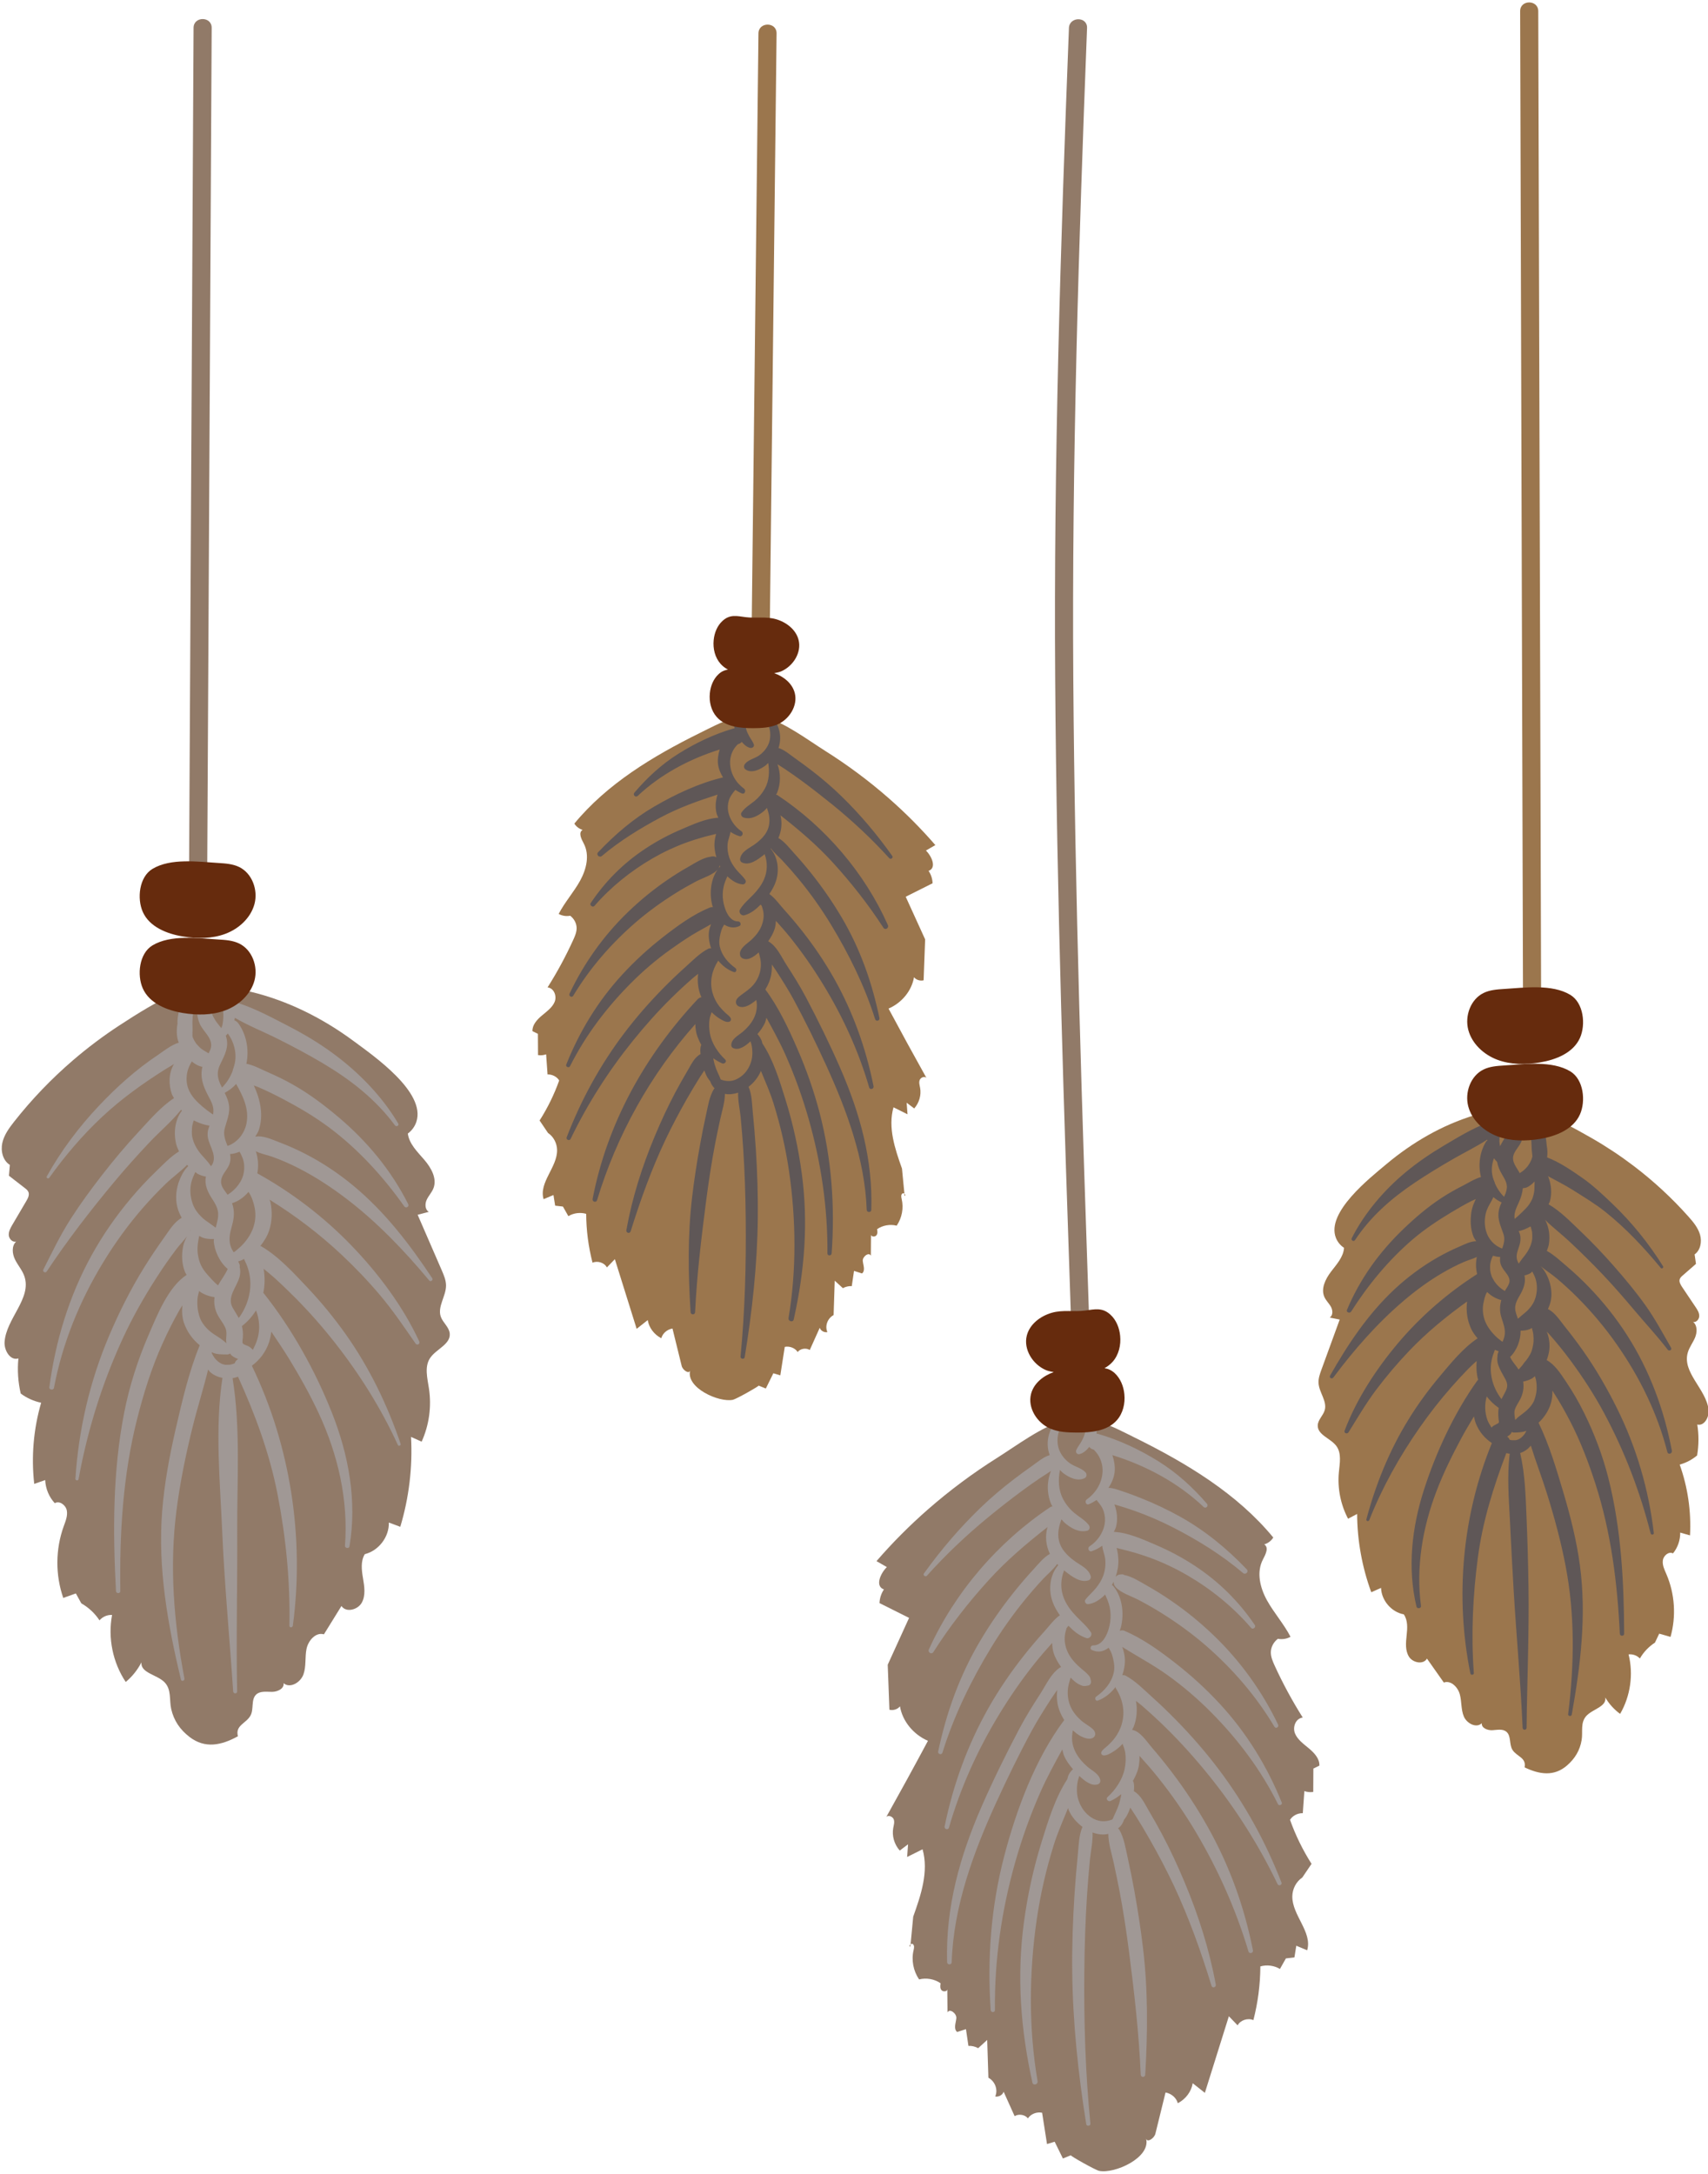
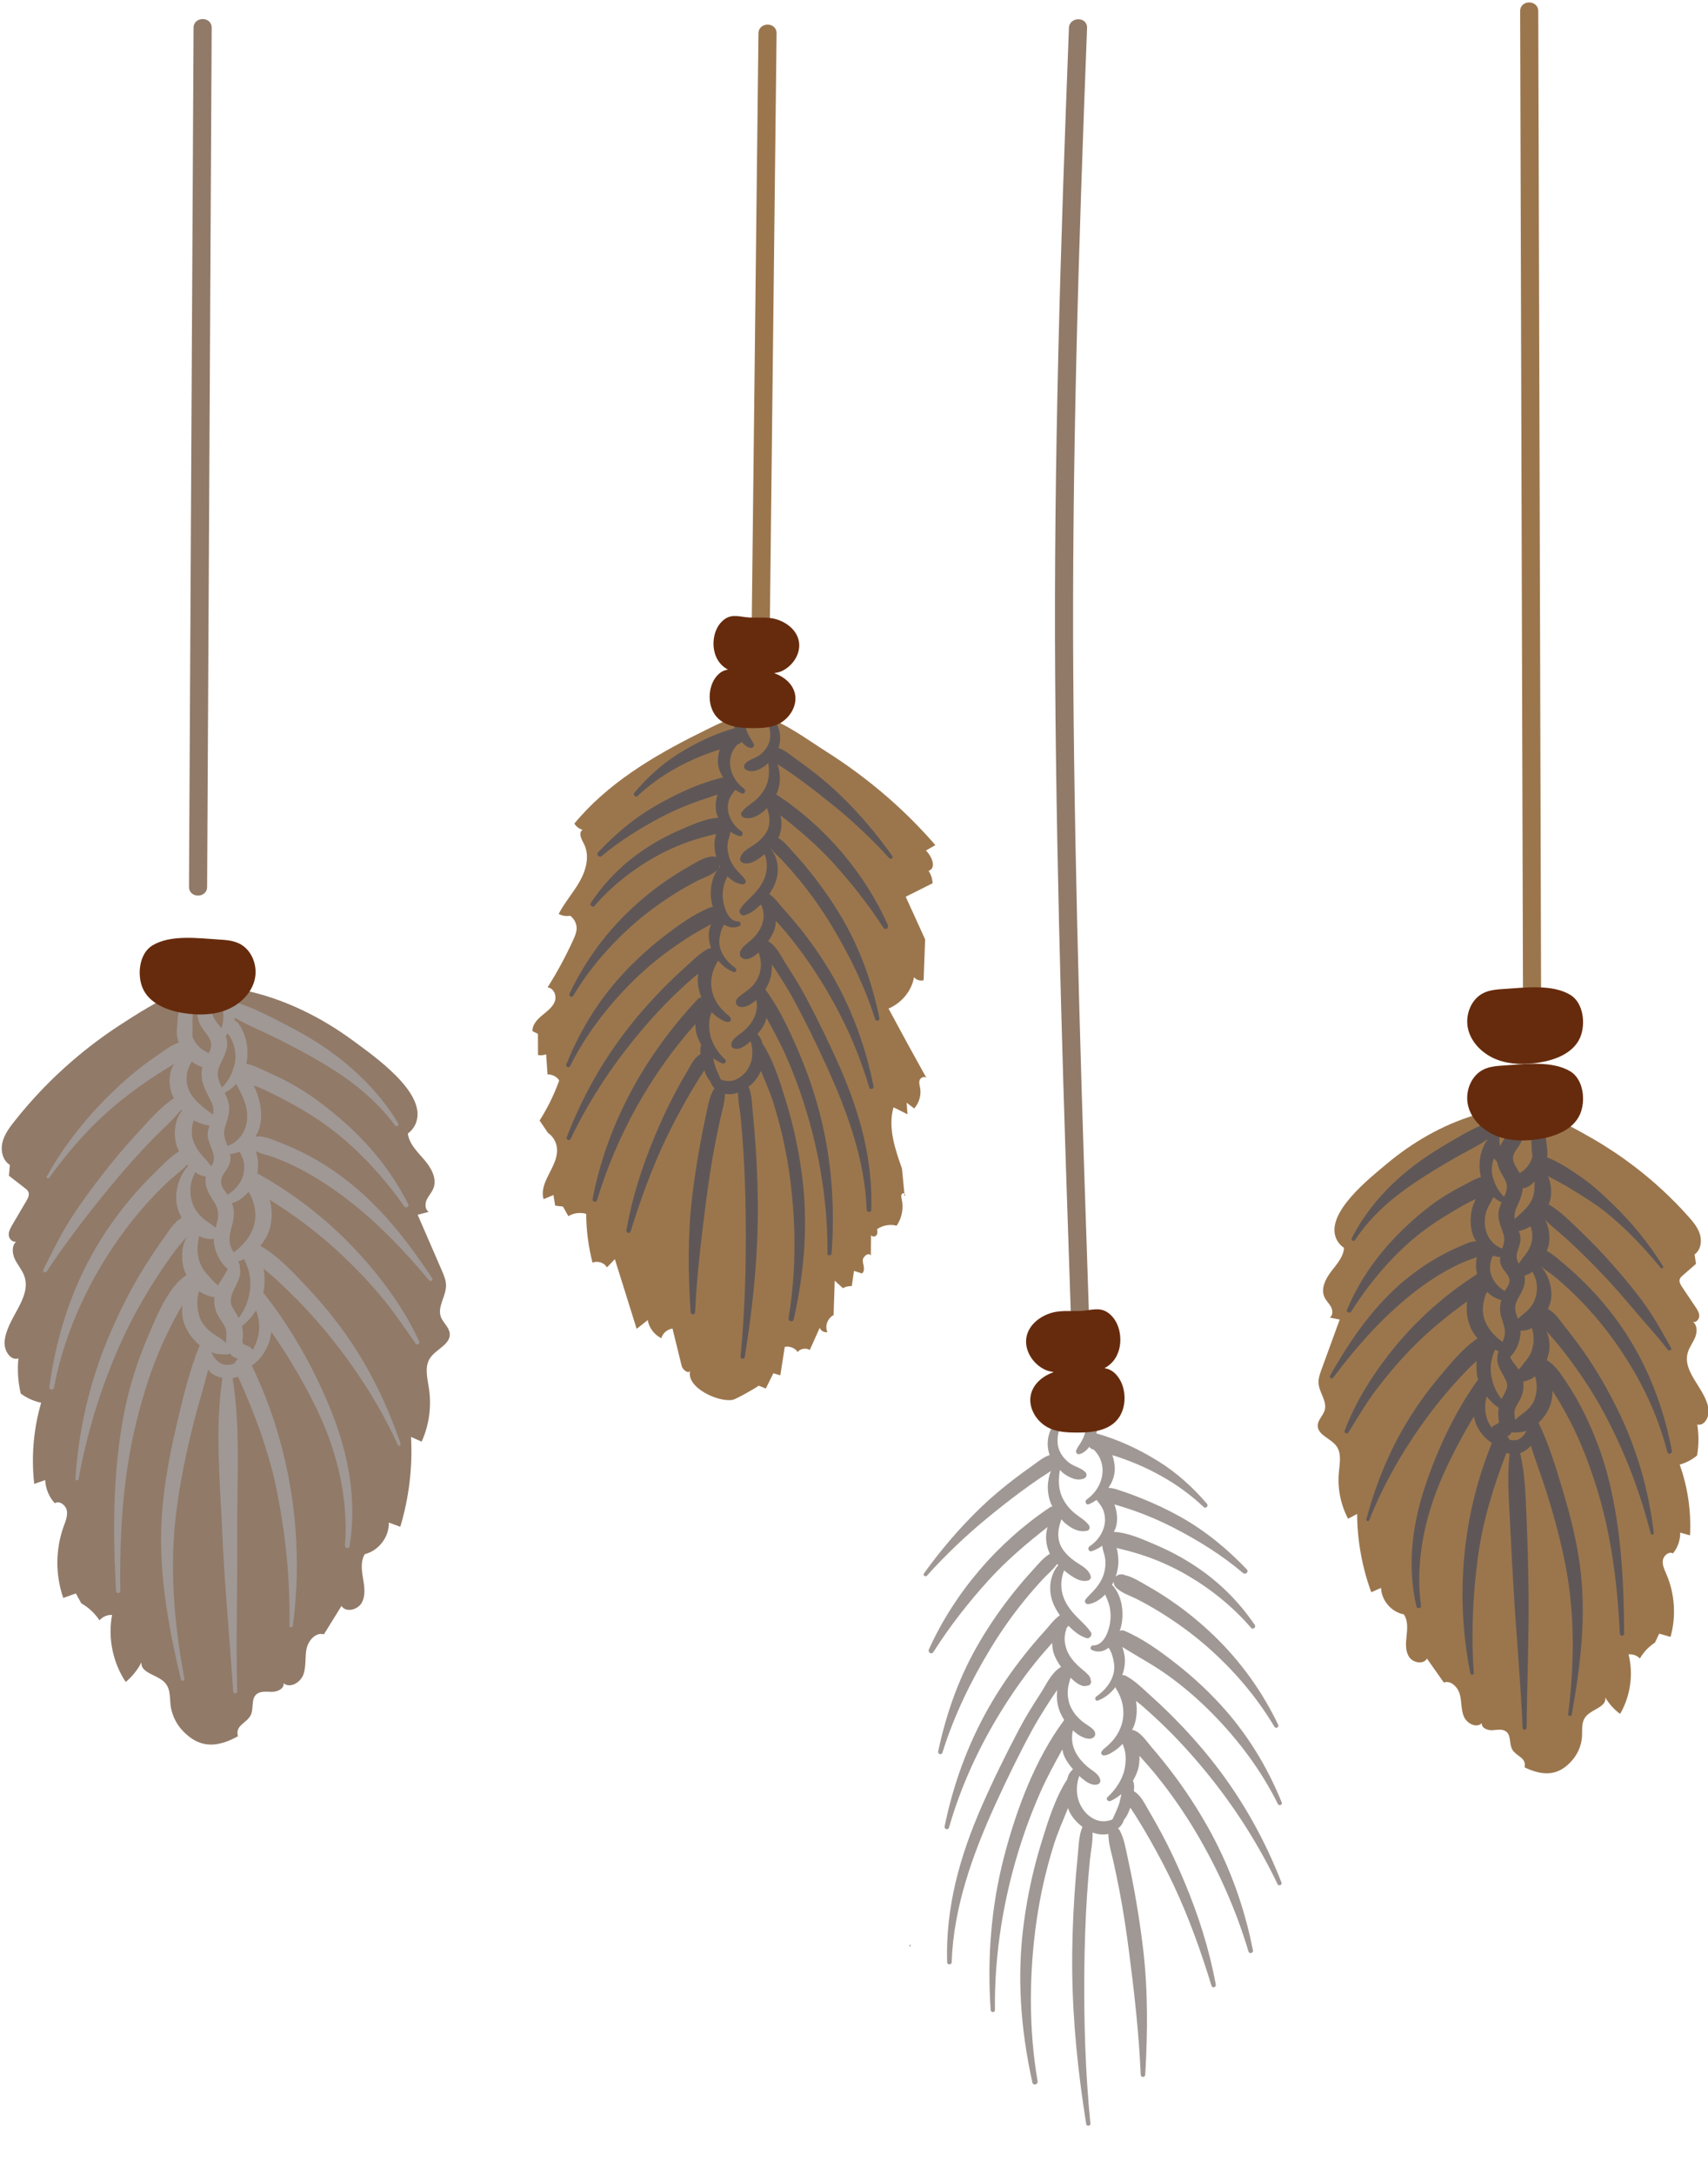
<svg xmlns="http://www.w3.org/2000/svg" fill="#000000" height="90.2" preserveAspectRatio="xMidYMid meet" version="1" viewBox="12.5 2.9 70.9 90.2" width="70.9" zoomAndPan="magnify">
  <g fill="#9b764d" id="change1_1">
    <path d="M76.475,45.219c-0.04-13.952-0.08-27.903-0.121-41.855c-0.001-0.484-0.754-0.485-0.752,0 c0.04,13.952,0.081,27.904,0.121,41.855C75.725,45.703,76.477,45.704,76.475,45.219z" />
    <path d="M44.446,29.695c0.097-8.47,0.193-16.94,0.29-25.41c0.005-0.484-0.747-0.485-0.752,0 c-0.098,8.47-0.194,16.939-0.29,25.41C43.688,30.179,44.44,30.18,44.446,29.695z" />
    <path d="M83.422,61.387c-0.105-0.852-1.1-1.533-0.862-2.358c0.064-0.224,0.215-0.413,0.304-0.628 s0.098-0.499-0.082-0.646c0.132,0.031,0.253-0.111,0.254-0.247c0.002-0.136-0.077-0.258-0.153-0.371 c-0.187-0.278-0.373-0.557-0.561-0.835c-0.064-0.097-0.132-0.212-0.095-0.322c0.021-0.063,0.073-0.11,0.124-0.154 c0.183-0.16,0.366-0.32,0.55-0.48c-0.02-0.131-0.038-0.261-0.057-0.392c0.245-0.174,0.309-0.527,0.226-0.816 c-0.083-0.29-0.282-0.53-0.482-0.754c-0.688-0.773-1.452-1.478-2.276-2.104c-0.553-0.42-1.134-0.805-1.737-1.151 c-0.699-0.401-1.468-0.819-2.222-1.097c-0.82-0.302-1.842-0.099-2.647,0.146c-1.341,0.407-2.573,1.124-3.646,2.021 c-0.693,0.581-2.521,2.013-2.106,3.068c0.066,0.168,0.187,0.315,0.338,0.414c-0.026,0.382-0.311,0.688-0.543,0.992 c-0.231,0.305-0.431,0.711-0.268,1.058c0.068,0.147,0.194,0.26,0.271,0.404s0.083,0.352-0.053,0.44 c0.138,0.027,0.275,0.055,0.413,0.082c-0.253,0.692-0.505,1.385-0.758,2.078c-0.065,0.179-0.132,0.365-0.121,0.556 c0.022,0.39,0.363,0.75,0.257,1.125c-0.064,0.225-0.282,0.398-0.29,0.632c-0.012,0.399,0.536,0.536,0.773,0.856 c0.224,0.302,0.139,0.721,0.104,1.095c-0.062,0.66,0.073,1.337,0.382,1.923c0.125-0.066,0.25-0.132,0.376-0.198 c0.006,1.106,0.206,2.21,0.587,3.248c0.136-0.06,0.271-0.12,0.406-0.18c0.017,0.521,0.431,1.004,0.944,1.098 c0.173,0.247,0.151,0.576,0.118,0.876s-0.063,0.626,0.097,0.881s0.598,0.34,0.747,0.079c0.233,0.331,0.467,0.662,0.7,0.993 c0.293-0.106,0.586,0.194,0.665,0.495c0.08,0.301,0.045,0.63,0.167,0.917c0.122,0.287,0.521,0.496,0.743,0.276 c-0.019,0.2,0.24,0.303,0.44,0.291c0.2-0.012,0.427-0.065,0.581,0.063c0.208,0.172,0.109,0.524,0.254,0.753 c0.177,0.28,0.584,0.317,0.503,0.726c0.622,0.297,1.225,0.387,1.763-0.081c0.329-0.287,0.534-0.627,0.605-1.054 c0.057-0.334-0.061-0.712,0.189-0.994c0.259-0.292,0.854-0.384,0.793-0.77c0.156,0.265,0.367,0.498,0.615,0.679 c0.429-0.736,0.558-1.642,0.351-2.468c0.172-0.021,0.351,0.044,0.47,0.169c0.152-0.265,0.369-0.492,0.625-0.658 c0.059-0.124,0.118-0.248,0.177-0.372c0.156,0.045,0.313,0.09,0.469,0.135c0.241-0.853,0.18-1.787-0.17-2.601 c-0.079-0.184-0.175-0.375-0.148-0.574c0.025-0.198,0.243-0.383,0.421-0.291c0.197-0.24,0.305-0.552,0.299-0.863 c0.136,0.039,0.271,0.078,0.407,0.116c0.054-0.995-0.093-2-0.428-2.938c0.265-0.072,0.513-0.203,0.723-0.379 c0.072-0.424,0.075-0.859,0.007-1.284C83.251,62.09,83.46,61.692,83.422,61.387z" />
    <path d="M50.04,52.435c0.003,0.029,0.005,0.059,0.008,0.087C50.101,52.514,50.078,52.464,50.04,52.435z" />
    <path d="M49.373,36.007c-0.812-0.709-1.685-1.359-2.608-1.941c-0.739-0.465-1.682-1.181-2.532-1.415 c-0.951-0.261-1.871,0.264-2.68,0.664c-1.953,0.965-3.852,2.112-5.211,3.761c0.073,0.122,0.198,0.217,0.342,0.261 c-0.188,0.118-0.05,0.38,0.049,0.568c0.252,0.481,0.11,1.064-0.152,1.541c-0.264,0.477-0.64,0.895-0.89,1.378 c0.141,0.08,0.315,0.108,0.478,0.076c0.164,0.123,0.265,0.316,0.267,0.511c0.001,0.173-0.07,0.338-0.143,0.497 c-0.308,0.676-0.663,1.333-1.063,1.965c0.272,0.032,0.392,0.366,0.293,0.603s-0.331,0.399-0.534,0.57s-0.399,0.391-0.386,0.644 c0.075,0.037,0.15,0.074,0.226,0.111c0.002,0.294,0.003,0.587,0.005,0.881c0.112,0.019,0.229,0.007,0.336-0.031 c0.02,0.278,0.039,0.556,0.059,0.834c0.194-0.006,0.388,0.094,0.483,0.25c-0.205,0.579-0.479,1.137-0.813,1.662 c0.116,0.172,0.232,0.344,0.349,0.516c0.238,0.161,0.372,0.434,0.377,0.706c0.014,0.715-0.767,1.353-0.56,2.042 c0.137-0.057,0.272-0.115,0.409-0.172c0.024,0.147,0.048,0.294,0.071,0.442c0.107,0.012,0.216,0.024,0.323,0.037 c0.074,0.133,0.149,0.266,0.225,0.398c0.215-0.131,0.494-0.167,0.74-0.096c0.003,0.682,0.092,1.363,0.263,2.027 c0.212-0.093,0.496,0.001,0.596,0.198c0.11-0.115,0.221-0.229,0.331-0.344c0.302,0.963,0.604,1.927,0.905,2.891 c0.153-0.121,0.307-0.242,0.46-0.363c0.05,0.313,0.264,0.6,0.563,0.754c0.053-0.202,0.242-0.368,0.464-0.404 c0.127,0.519,0.255,1.038,0.383,1.556c0.042,0.169,0.308,0.353,0.351,0.184c-0.184,0.722,1.194,1.338,1.773,1.218 c0.137-0.028,1.107-0.574,1.067-0.59c0.101,0.041,0.2,0.081,0.301,0.122c0.104-0.211,0.207-0.422,0.312-0.633 c0.096,0.029,0.192,0.058,0.289,0.087c0.062-0.394,0.123-0.788,0.185-1.182c0.203-0.042,0.431,0.048,0.536,0.213 c0.108-0.143,0.347-0.183,0.502-0.084c0.139-0.308,0.276-0.615,0.415-0.923c0.035,0.123,0.184,0.207,0.317,0.181 c-0.113-0.251,0.003-0.571,0.258-0.708c0.015-0.476,0.03-0.951,0.046-1.426c0.113,0.104,0.227,0.207,0.34,0.311 c0.109-0.062,0.239-0.092,0.368-0.086c0.031-0.21,0.062-0.421,0.093-0.631c0.111,0.035,0.222,0.071,0.333,0.106 c0.146-0.122,0.049-0.337,0.031-0.517c-0.019-0.18,0.252-0.385,0.334-0.221c0.002-0.29,0.004-0.579,0.007-0.868 c0.01,0.088,0.164,0.096,0.223,0.025c0.058-0.071,0.045-0.169,0.03-0.257c0.228-0.16,0.537-0.215,0.813-0.145 c0.22-0.326,0.296-0.731,0.207-1.106c-0.019-0.079-0.037-0.177,0.03-0.228c0.027-0.02,0.059-0.008,0.084,0.01 c-0.033-0.349-0.066-0.697-0.101-1.045c-0.293-0.824-0.59-1.704-0.352-2.543c0.193,0.097,0.387,0.193,0.581,0.29 c-0.012-0.159-0.023-0.319-0.035-0.479c0.105,0.079,0.21,0.158,0.314,0.237c0.207-0.235,0.298-0.553,0.245-0.852 c-0.02-0.109-0.058-0.223-0.018-0.327c0.038-0.104,0.201-0.174,0.279-0.09c-0.532-0.954-1.057-1.912-1.572-2.875 c0.555-0.24,0.964-0.744,1.057-1.302c0.089,0.112,0.255,0.165,0.399,0.128c0.021-0.566,0.042-1.132,0.063-1.698 c-0.269-0.59-0.537-1.179-0.806-1.769c0.372-0.186,0.744-0.372,1.115-0.559c-0.005-0.181-0.063-0.361-0.166-0.515 c0.342-0.121,0.139-0.597-0.11-0.844c0.131-0.075,0.261-0.15,0.391-0.225C50.726,37.273,50.072,36.618,49.373,36.007z" />
  </g>
  <g fill="#917a68" id="change2_1">
    <path d="M57.729,58.201c-0.306-9.041-0.611-18.083-0.676-27.129c-0.063-9.01,0.223-18.008,0.571-27.01 c0.019-0.484-0.733-0.483-0.752,0c-0.349,9.002-0.635,18-0.571,27.01c0.063,9.046,0.369,18.088,0.676,27.129 C56.992,58.684,57.745,58.686,57.729,58.201z" />
    <path d="M21.098,39.7c0.063-11.882,0.126-23.764,0.189-35.646c0.002-0.484-0.75-0.484-0.752,0 c-0.063,11.882-0.127,23.764-0.19,35.646C20.343,40.184,21.095,40.185,21.098,39.7z" />
    <path d="M31.015,56.243c-0.001-0.218-0.089-0.424-0.175-0.624c-0.335-0.77-0.669-1.54-1.003-2.31 c0.154-0.041,0.31-0.081,0.464-0.122c-0.16-0.091-0.167-0.328-0.09-0.496c0.076-0.168,0.212-0.306,0.28-0.478 c0.161-0.405-0.093-0.854-0.377-1.184s-0.628-0.658-0.685-1.09c0.166-0.122,0.293-0.297,0.356-0.493 c0.398-1.228-1.775-2.731-2.604-3.344c-1.279-0.946-2.728-1.677-4.28-2.049c-0.932-0.223-2.106-0.384-3.018,0.015 c-0.838,0.367-1.683,0.895-2.451,1.398c-0.661,0.434-1.295,0.91-1.896,1.426c-0.894,0.767-1.714,1.62-2.443,2.545 c-0.212,0.269-0.422,0.556-0.497,0.89c-0.074,0.335,0.021,0.731,0.313,0.913c-0.013,0.149-0.025,0.299-0.038,0.449 c0.22,0.17,0.438,0.339,0.657,0.509c0.061,0.046,0.123,0.096,0.152,0.167c0.049,0.123-0.02,0.258-0.087,0.372 c-0.193,0.329-0.387,0.658-0.58,0.987c-0.078,0.133-0.159,0.278-0.149,0.432c0.011,0.154,0.158,0.308,0.307,0.264 c-0.194,0.18-0.166,0.501-0.05,0.74c0.115,0.239,0.3,0.442,0.388,0.692c0.326,0.921-0.757,1.764-0.819,2.739 c-0.022,0.35,0.242,0.788,0.574,0.678c-0.048,0.487-0.015,0.981,0.096,1.458c0.251,0.187,0.542,0.318,0.848,0.382 c-0.317,1.089-0.415,2.241-0.287,3.368c0.151-0.053,0.304-0.106,0.455-0.16c0.015,0.354,0.158,0.701,0.398,0.96 c0.195-0.117,0.455,0.078,0.499,0.301c0.043,0.224-0.053,0.448-0.13,0.662c-0.342,0.949-0.349,2.016-0.017,2.968 c0.174-0.062,0.349-0.124,0.523-0.186c0.075,0.137,0.15,0.274,0.226,0.411c0.303,0.171,0.564,0.415,0.755,0.706 c0.127-0.15,0.327-0.236,0.522-0.224c-0.179,0.954,0.029,1.974,0.567,2.781c0.27-0.224,0.492-0.502,0.652-0.814 c-0.042,0.442,0.64,0.506,0.954,0.821c0.303,0.304,0.195,0.74,0.282,1.117c0.11,0.48,0.366,0.854,0.76,1.157 c0.644,0.495,1.321,0.351,2.009-0.028c-0.12-0.458,0.34-0.528,0.522-0.859c0.148-0.269,0.013-0.663,0.236-0.873 c0.167-0.156,0.429-0.111,0.657-0.111c0.229,0,0.516-0.135,0.48-0.36c0.268,0.233,0.707-0.03,0.825-0.365 c0.119-0.334,0.058-0.706,0.127-1.054c0.07-0.348,0.383-0.709,0.723-0.608c0.243-0.392,0.485-0.784,0.728-1.176 c0.188,0.287,0.68,0.161,0.845-0.14c0.165-0.301,0.107-0.67,0.05-1.008c-0.058-0.338-0.105-0.711,0.074-1.003 c0.577-0.142,1.016-0.718,0.998-1.312c0.158,0.059,0.316,0.118,0.475,0.177c0.362-1.206,0.515-2.474,0.446-3.731 c0.146,0.066,0.294,0.132,0.44,0.199c0.312-0.688,0.418-1.465,0.303-2.211c-0.064-0.423-0.19-0.893,0.043-1.252 c0.248-0.38,0.862-0.573,0.821-1.026c-0.024-0.265-0.283-0.447-0.372-0.698C30.652,57.119,31.016,56.688,31.015,56.243z" />
    <path d="M50.288,83.68c0.003-0.032,0.006-0.064,0.01-0.096C50.255,83.616,50.23,83.67,50.288,83.68z" />
-     <path d="M66.844,75.461c-0.224-0.188-0.479-0.366-0.587-0.627c-0.108-0.26,0.021-0.627,0.321-0.662 c-0.439-0.696-0.83-1.418-1.169-2.16c-0.079-0.175-0.157-0.357-0.156-0.546c0.002-0.215,0.112-0.426,0.293-0.562 c0.178,0.035,0.37,0.004,0.524-0.083c-0.274-0.531-0.688-0.991-0.978-1.515c-0.289-0.524-0.443-1.165-0.167-1.694 c0.108-0.207,0.259-0.495,0.054-0.625c0.158-0.047,0.295-0.152,0.375-0.286c-1.493-1.813-3.581-3.074-5.728-4.135 c-0.889-0.439-1.899-1.017-2.945-0.729c-0.936,0.257-1.972,1.044-2.784,1.555c-1.015,0.64-1.975,1.354-2.867,2.134 c-0.769,0.672-1.486,1.392-2.146,2.155c0.143,0.082,0.285,0.165,0.429,0.247c-0.273,0.272-0.497,0.796-0.121,0.928 c-0.113,0.17-0.177,0.368-0.183,0.567c0.409,0.205,0.817,0.409,1.227,0.614c-0.296,0.648-0.591,1.296-0.886,1.944 c0.023,0.623,0.047,1.245,0.07,1.867c0.158,0.041,0.341-0.018,0.438-0.141c0.103,0.613,0.553,1.167,1.162,1.431 c-0.566,1.058-1.143,2.111-1.729,3.159c0.086-0.092,0.266-0.016,0.308,0.099c0.043,0.115,0.002,0.24-0.02,0.359 c-0.059,0.329,0.042,0.678,0.27,0.937c0.114-0.086,0.229-0.173,0.345-0.26c-0.013,0.175-0.025,0.351-0.038,0.526 c0.213-0.106,0.427-0.212,0.64-0.319c0.261,0.923-0.064,1.89-0.388,2.796c-0.036,0.383-0.073,0.766-0.109,1.149 c0.027-0.021,0.062-0.034,0.091-0.012c0.075,0.056,0.055,0.164,0.034,0.251c-0.098,0.412-0.014,0.858,0.228,1.216 c0.303-0.077,0.644-0.016,0.893,0.16c-0.016,0.096-0.029,0.204,0.034,0.282c0.063,0.078,0.233,0.069,0.244-0.028 c0.003,0.318,0.006,0.636,0.008,0.955c0.091-0.181,0.387,0.045,0.367,0.243c-0.02,0.198-0.125,0.436,0.034,0.569 c0.122-0.039,0.244-0.078,0.366-0.117c0.034,0.231,0.067,0.462,0.102,0.694c0.142-0.007,0.285,0.027,0.405,0.095 c0.125-0.114,0.249-0.228,0.374-0.342c0.017,0.522,0.033,1.045,0.05,1.568c0.279,0.151,0.407,0.502,0.283,0.778 c0.147,0.029,0.311-0.064,0.349-0.198c0.152,0.338,0.305,0.676,0.457,1.015c0.17-0.108,0.433-0.064,0.552,0.092 c0.116-0.182,0.366-0.281,0.589-0.234c0.067,0.433,0.136,0.866,0.203,1.299c0.106-0.032,0.212-0.064,0.318-0.096 c0.113,0.232,0.228,0.464,0.342,0.696c0.11-0.045,0.22-0.09,0.33-0.135c-0.044,0.018,1.023,0.618,1.174,0.648 c0.637,0.132,2.151-0.545,1.949-1.339c0.048,0.186,0.34-0.016,0.386-0.202c0.14-0.57,0.28-1.141,0.421-1.711 c0.243,0.041,0.452,0.223,0.509,0.445c0.329-0.169,0.564-0.485,0.619-0.829c0.169,0.133,0.337,0.266,0.505,0.398 c0.332-1.059,0.664-2.118,0.996-3.178c0.121,0.126,0.243,0.252,0.364,0.378c0.108-0.215,0.422-0.319,0.654-0.217 c0.188-0.729,0.285-1.479,0.289-2.229c0.27-0.078,0.577-0.038,0.813,0.106c0.082-0.146,0.165-0.292,0.247-0.438 c0.118-0.014,0.236-0.027,0.354-0.041c0.026-0.162,0.052-0.324,0.078-0.485c0.15,0.063,0.301,0.126,0.451,0.189 c0.227-0.757-0.632-1.459-0.616-2.245c0.006-0.298,0.153-0.599,0.414-0.775c0.128-0.189,0.256-0.378,0.384-0.567 c-0.367-0.578-0.667-1.191-0.893-1.827c0.104-0.171,0.317-0.282,0.53-0.275c0.022-0.305,0.044-0.611,0.065-0.917 c0.116,0.042,0.245,0.054,0.369,0.034c0.002-0.323,0.003-0.646,0.005-0.969c0.083-0.041,0.166-0.082,0.249-0.122 C67.283,75.89,67.067,75.649,66.844,75.461z" />
  </g>
  <g id="change3_2">
    <path d="M57.311,63.241c0.174-0.042,0.303-0.173,0.412-0.309c0.114-0.143,0.196-0.302,0.258-0.474 c0.122-0.334,0.14-0.734-0.007-1.064c-0.067-0.151-0.29-0.156-0.396-0.051c-0.112,0.112-0.091,0.315,0.051,0.395 c-0.021-0.016-0.022-0.014-0.003,0.006c0.062,0.071,0.203,0.074,0.263,0c0.021-0.02,0.019-0.022-0.006-0.006 c-0.123-0.05-0.246-0.1-0.369-0.15c0.015,0.068,0.037,0.134,0.05,0.203c0.001,0.006,0.01,0.068,0.006,0.035 c-0.003-0.029,0.002,0.019,0.002,0.024c0.003,0.035,0.005,0.069,0.006,0.104c0.003,0.069,0.003,0.138-0.003,0.207 c0.001-0.001-0.006,0.063-0.003,0.038s-0.007,0.039-0.006,0.037c-0.007,0.035-0.014,0.069-0.022,0.103 c-0.036,0.145-0.076,0.233-0.144,0.36c-0.067,0.128-0.164,0.237-0.222,0.371C57.139,63.16,57.203,63.268,57.311,63.241 L57.311,63.241z" fill="#a09895" />
  </g>
  <g fill="#a09895" id="change3_1">
    <path d="M27.164,52.1c-0.611-0.507-1.272-0.949-1.979-1.313c-0.356-0.184-0.724-0.347-1.098-0.489 c-0.288-0.11-0.671-0.292-0.992-0.23c0.048-0.086,0.108-0.163,0.142-0.258c0.213-0.613,0.072-1.282-0.201-1.867 c0.071,0.025,0.143,0.05,0.209,0.079c0.342,0.147,0.675,0.312,1.004,0.485c0.653,0.343,1.304,0.726,1.896,1.166 c1.212,0.9,2.268,2.058,3.136,3.287c0.069,0.098,0.218,0.014,0.163-0.095c-0.707-1.404-1.703-2.604-2.904-3.616 c-0.593-0.5-1.203-0.958-1.879-1.341c-0.338-0.192-0.689-0.362-1.047-0.517c-0.263-0.114-0.582-0.292-0.887-0.349 c0.122-0.567,0.007-1.206-0.333-1.677c-0.044-0.061-0.103-0.101-0.165-0.124c0.008-0.035,0.015-0.069,0.021-0.104 c0.567,0.33,1.19,0.576,1.775,0.869c0.64,0.321,1.275,0.657,1.891,1.024c1.148,0.685,2.176,1.486,2.978,2.568 c0.059,0.079,0.188,0.01,0.135-0.079c-0.67-1.128-1.627-2.11-2.681-2.889c-0.591-0.436-1.217-0.812-1.868-1.147 c-0.679-0.349-1.38-0.734-2.109-0.964c-0.043-0.014-0.089-0.009-0.133-0.001c-0.005-0.022-0.006-0.046-0.012-0.068 c-0.049-0.19-0.138-0.451-0.291-0.583c-0.104-0.09-0.252-0.112-0.365-0.022c-0.115,0.092-0.131,0.229-0.071,0.359 c0.032,0.07,0.089,0.132,0.127,0.201c0.011,0.019,0.021,0.039,0.03,0.058c0.002,0.004,0.023,0.051,0.013,0.027 c-0.012-0.028,0.014,0.035,0.016,0.041c0.006,0.017,0.012,0.033,0.018,0.05c0.023,0.073,0.041,0.148,0.054,0.224 c0.001,0.01,0.004,0.025,0.004,0.029c0.002,0.022,0.005,0.044,0.006,0.066c0.003,0.04,0.004,0.08,0.004,0.119 c-0.001,0.16-0.009,0.292-0.043,0.437c-0.009,0.038-0.029,0.071-0.042,0.108c-0.081-0.105-0.169-0.206-0.244-0.319 c-0.224-0.34-0.323-0.778-0.217-1.177c0.039-0.145-0.156-0.221-0.236-0.1c-0.284,0.436-0.411,0.897-0.202,1.404 c0.131,0.318,0.512,0.569,0.478,0.947c-0.01,0.097-0.056,0.196-0.108,0.294c-0.001,0-0.002-0.001-0.002-0.001 c-0.024-0.02-0.048-0.035-0.074-0.05c-0.041-0.025-0.084-0.048-0.125-0.074c-0.022-0.014-0.045-0.029-0.067-0.044 c-0.005-0.003-0.053-0.039-0.031-0.022c0.025,0.02-0.036-0.031-0.042-0.036c-0.016-0.014-0.031-0.029-0.047-0.044 c-0.035-0.034-0.067-0.07-0.099-0.106c-0.014-0.017-0.014-0.017,0,0.002c-0.007-0.009-0.014-0.018-0.02-0.026 c-0.013-0.018-0.025-0.035-0.036-0.053c-0.03-0.045-0.057-0.091-0.081-0.14c-0.01-0.019-0.019-0.039-0.027-0.058 c0.017,0.038-0.006-0.017-0.01-0.03c-0.004-0.011-0.004-0.02-0.008-0.031c-0.002-0.088,0.002-0.178,0.005-0.268 c0.003-0.117-0.01-0.234-0.005-0.352c0.009-0.216,0.031-0.43,0.069-0.643c0.021-0.115,0.051-0.227,0.085-0.338 c0.032-0.105,0.072-0.22,0.044-0.33c-0.015-0.055-0.069-0.077-0.121-0.069c-0.227,0.037-0.382,0.356-0.476,0.54 c-0.131,0.254-0.204,0.534-0.222,0.819c-0.003,0.041,0.003,0.083,0.002,0.125c-0.045,0.24-0.042,0.493,0.025,0.712 c0.007,0.024,0.021,0.045,0.03,0.07c-0.317,0.09-0.692,0.394-0.858,0.504c-0.912,0.607-1.716,1.329-2.467,2.125 c-0.833,0.883-1.565,1.859-2.156,2.919c-0.037,0.067,0.058,0.12,0.102,0.06c0.648-0.906,1.372-1.759,2.186-2.521 c0.802-0.751,1.704-1.399,2.634-1.982c0.122-0.076,0.246-0.148,0.369-0.223c-0.007,0.011-0.019,0.018-0.025,0.029 c-0.211,0.367-0.214,0.836-0.074,1.229c0.021,0.059,0.062,0.107,0.087,0.164c-0.556,0.365-1.018,0.914-1.462,1.391 c-0.534,0.573-1.036,1.173-1.517,1.791c-0.455,0.586-0.896,1.186-1.298,1.811c-0.436,0.677-0.782,1.4-1.144,2.117 c-0.046,0.092,0.082,0.167,0.139,0.081c0.846-1.277,1.807-2.521,2.787-3.698c0.474-0.568,0.968-1.119,1.476-1.657 c0.424-0.45,0.924-0.866,1.313-1.353c0.011,0.013,0.025,0.022,0.036,0.035c-0.074,0.097-0.135,0.201-0.181,0.319 c-0.128,0.324-0.14,0.68-0.07,1.018c0.025,0.125,0.079,0.239,0.129,0.355c-0.352,0.215-0.664,0.55-0.953,0.828 c-0.365,0.352-0.71,0.722-1.036,1.109c-0.622,0.738-1.172,1.528-1.639,2.374c-0.936,1.696-1.499,3.558-1.754,5.475 c-0.015,0.109,0.172,0.134,0.192,0.026c0.35-1.852,1.068-3.61,2.049-5.217c0.486-0.797,1.039-1.561,1.653-2.264 c0.299-0.343,0.613-0.673,0.94-0.989c0.275-0.266,0.614-0.506,0.886-0.785c0.008,0.009,0.013,0.021,0.021,0.029 s0.019,0.013,0.026,0.021c-0.021,0.021-0.042,0.043-0.06,0.062c-0.13,0.142-0.221,0.318-0.293,0.495 c-0.144,0.35-0.194,0.756-0.106,1.126c0.037,0.161,0.105,0.317,0.186,0.466c-0.309,0.168-0.516,0.521-0.715,0.799 c-0.295,0.412-0.578,0.832-0.845,1.262c-0.556,0.896-1.032,1.847-1.445,2.816c-0.806,1.892-1.275,3.9-1.407,5.952 c-0.005,0.074,0.117,0.092,0.131,0.018c0.363-1.999,0.969-3.952,1.816-5.799c0.411-0.896,0.893-1.75,1.428-2.578 c0.259-0.401,0.53-0.794,0.819-1.174c0.13-0.171,0.295-0.341,0.434-0.523c-0.067,0.131-0.13,0.271-0.157,0.413 c-0.07,0.358-0.057,0.726,0.081,1.067c0.017,0.04,0.045,0.076,0.063,0.116c-0.771,0.502-1.235,1.702-1.584,2.507 c-0.446,1.033-0.79,2.108-1.007,3.214c-0.476,2.435-0.471,4.931-0.34,7.397c0.006,0.115,0.182,0.117,0.181,0 c-0.035-2.395,0.106-4.804,0.695-7.132c0.271-1.069,0.601-2.131,1.056-3.138c0.217-0.48,0.453-0.953,0.715-1.41 c0.034-0.059,0.072-0.117,0.108-0.176c-0.021,0.244-0.013,0.491,0.064,0.719c0.125,0.368,0.352,0.688,0.653,0.932 c0.002,0.001,0.004,0.002,0.006,0.003c-0.453,1.109-0.732,2.319-1.001,3.485c-0.256,1.115-0.468,2.254-0.559,3.396 c-0.188,2.374,0.23,4.694,0.777,6.993c0.022,0.097,0.165,0.055,0.147-0.041c-0.435-2.299-0.629-4.625-0.333-6.953 c0.149-1.173,0.385-2.324,0.669-3.472c0.198-0.8,0.451-1.595,0.648-2.399c0.021,0.026,0.035,0.059,0.06,0.083 c0.146,0.145,0.336,0.224,0.534,0.266c-0.317,2.067-0.101,4.282-0.01,6.372c0.096,2.216,0.307,4.426,0.455,6.639 c0.008,0.104,0.167,0.107,0.165,0c-0.045-2.213,0.015-4.426,0.003-6.639c-0.011-2.094,0.146-4.296-0.193-6.36 c0.079-0.013,0.151-0.034,0.226-0.063c0.715,1.576,1.31,3.176,1.642,4.883c0.347,1.782,0.53,3.631,0.49,5.448 c-0.002,0.096,0.133,0.089,0.145,0c0.486-3.64-0.096-7.464-1.702-10.785c0.326-0.243,0.577-0.566,0.713-0.975 c0.048-0.142,0.075-0.29,0.094-0.438c0.247,0.367,0.497,0.733,0.728,1.109c0.45,0.738,0.88,1.499,1.244,2.284 c0.796,1.713,1.231,3.597,1.086,5.49c-0.008,0.106,0.171,0.132,0.188,0.025c0.315-1.882-0.031-3.783-0.729-5.543 c-0.69-1.742-1.666-3.498-2.837-4.966c-0.004-0.005-0.009-0.005-0.012-0.009c0.068-0.329,0.069-0.67,0.014-1 c0.149,0.123,0.302,0.243,0.443,0.371c0.305,0.276,0.601,0.562,0.891,0.854c0.578,0.583,1.122,1.202,1.629,1.848 c1.026,1.306,1.919,2.729,2.61,4.24c0.029,0.064,0.137,0.019,0.114-0.048c-0.548-1.612-1.289-3.148-2.273-4.54 c-0.478-0.675-1.003-1.317-1.57-1.919c-0.569-0.604-1.224-1.325-1.947-1.742c-0.013-0.008-0.024-0.001-0.038-0.006 c0.155-0.192,0.287-0.403,0.366-0.637c0.13-0.382,0.138-0.8,0.056-1.193c-0.008-0.035-0.029-0.065-0.039-0.099 c1.068,0.662,2.068,1.419,2.989,2.283c0.563,0.528,1.099,1.088,1.597,1.678c0.542,0.641,1.001,1.324,1.479,2.013 c0.065,0.094,0.199,0.014,0.152-0.089c-0.675-1.465-1.714-2.843-2.831-3.998c-1.136-1.174-2.461-2.186-3.891-2.977 c0.058-0.305,0.038-0.626-0.063-0.917c0.21,0.107,0.473,0.153,0.682,0.228c0.382,0.136,0.753,0.3,1.114,0.485 c0.681,0.349,1.325,0.772,1.935,1.234c1.291,0.979,2.437,2.177,3.471,3.419c0.058,0.068,0.173-0.021,0.124-0.095 C29.503,54.526,28.478,53.187,27.164,52.1z M22.903,52.506c0.065,0.127,0.107,0.265,0.144,0.403 c0.075,0.283,0.073,0.58-0.011,0.861c-0.078,0.262-0.224,0.504-0.402,0.709c-0.104,0.117-0.216,0.22-0.336,0.319 c-0.027,0.023-0.063,0.045-0.098,0.067c-0.027-0.047-0.058-0.089-0.082-0.141c-0.158-0.342-0.077-0.646,0.018-0.988 c0.092-0.333,0.101-0.619-0.004-0.907c0.126-0.039,0.247-0.099,0.348-0.167c0.126-0.084,0.237-0.188,0.336-0.302 C22.846,52.408,22.878,52.455,22.903,52.506z M22.68,55.254c0.064,0.128,0.111,0.263,0.147,0.401c0.072,0.28,0.084,0.57,0.04,0.855 c-0.061,0.392-0.22,0.765-0.456,1.082c-0.08-0.144-0.17-0.281-0.252-0.425c-0.251-0.444,0.165-0.85,0.284-1.277 c0.04-0.147,0.037-0.286,0.006-0.421c0.001-0.02,0.009-0.037,0.005-0.057c-0.01-0.064-0.044-0.111-0.066-0.167 c0.051-0.016,0.1-0.033,0.142-0.049c0.036-0.013,0.064-0.041,0.099-0.056C22.643,55.178,22.66,55.215,22.68,55.254z M21.562,56.218 c-0.004,0.008-0.006,0.017-0.01,0.025c-0.092-0.077-0.181-0.164-0.261-0.251c-0.188-0.206-0.32-0.339-0.438-0.57 c-0.089-0.175-0.158-0.461-0.155-0.701c0.003-0.179,0.033-0.359,0.072-0.537c0.043,0.023,0.082,0.05,0.127,0.068 c0.158,0.062,0.318,0.067,0.484,0.062c-0.001,0.029-0.01,0.055-0.008,0.084c0.025,0.398,0.249,0.891,0.578,1.157 C21.849,55.801,21.645,56.057,21.562,56.218z M20.507,50.185c-0.037-0.132-0.042-0.172-0.043-0.313c0-0.135,0.004-0.206,0.03-0.316 c0.015-0.062,0.031-0.113,0.05-0.165c0.147,0.077,0.304,0.14,0.464,0.182c0.057,0.015,0.124,0.025,0.188,0.038 c-0.036,0.101-0.072,0.201-0.077,0.311c-0.013,0.236,0.079,0.411,0.16,0.624c0.08,0.21,0.148,0.421,0.052,0.638 c-0.017,0.039-0.046,0.074-0.072,0.109c-0.041-0.06-0.083-0.119-0.129-0.175c-0.088-0.105-0.183-0.204-0.272-0.307 C20.709,50.641,20.567,50.406,20.507,50.185z M22.301,47.88c0.286,0.501,0.55,1.047,0.43,1.641 c-0.086,0.428-0.384,0.794-0.787,0.932c-0.092-0.235-0.188-0.468-0.113-0.74c0.12-0.438,0.275-0.727,0.117-1.184 c-0.035-0.1-0.077-0.19-0.121-0.279C22.003,48.152,22.167,48.038,22.301,47.88z M21.948,52.479 c-0.146-0.212-0.315-0.37-0.261-0.638c0.052-0.257,0.285-0.429,0.354-0.687c0.035-0.129,0.031-0.249,0.008-0.365 c0.135-0.007,0.267-0.043,0.396-0.097c0.094,0.169,0.169,0.336,0.187,0.522c0.019,0.207-0.008,0.415-0.089,0.598 c-0.08,0.183-0.203,0.344-0.349,0.479C22.118,52.363,22.033,52.421,21.948,52.479z M21.642,47.065 c0.188-0.386,0.389-0.75,0.23-1.184c0.03-0.03,0.06-0.061,0.087-0.094c0.252,0.348,0.373,0.792,0.291,1.219 c-0.016,0.079-0.041,0.156-0.065,0.234c-0.015,0.029-0.022,0.059-0.025,0.091c-0.096,0.262-0.249,0.503-0.444,0.7 C21.563,47.734,21.45,47.457,21.642,47.065z M20.901,47.17c-0.098,0.409,0.018,0.767,0.215,1.15c0.145,0.279,0.293,0.5,0.228,0.826 c-0.021-0.013-0.043-0.025-0.063-0.039c-0.129-0.089-0.25-0.18-0.369-0.281c-0.236-0.2-0.465-0.427-0.583-0.718 c-0.098-0.24-0.105-0.503-0.047-0.745c0.032-0.133,0.099-0.284,0.18-0.417C20.591,47.057,20.742,47.142,20.901,47.17z M20.698,51.608c0.116,0.063,0.23,0.093,0.35,0.118c-0.069,0.335,0.071,0.639,0.269,0.938c0.231,0.352,0.301,0.568,0.187,0.986 c-0.018,0.065-0.033,0.129-0.05,0.194c-0.082-0.057-0.162-0.115-0.243-0.174c-0.113-0.083-0.217-0.147-0.313-0.238 c-0.191-0.18-0.344-0.383-0.419-0.637c-0.082-0.271-0.104-0.544-0.039-0.822c0.033-0.139,0.089-0.267,0.147-0.396 c0.007-0.014,0.017-0.028,0.024-0.042C20.643,51.556,20.665,51.589,20.698,51.608z M20.419,53.936 c0.001,0.001,0.003,0.002,0.005,0.004c-0.012,0.013-0.021,0.028-0.032,0.042C20.399,53.966,20.411,53.951,20.419,53.936z M20.697,56.799c0.009-0.113,0.041-0.222,0.072-0.331c0.023,0.016,0.037,0.042,0.062,0.057c0.145,0.084,0.304,0.156,0.469,0.184 c0.035,0.006,0.07,0.012,0.105,0.018c-0.034,0.263,0.007,0.525,0.157,0.789c0.091,0.159,0.212,0.305,0.288,0.473 c0.078,0.172,0.042,0.338,0.035,0.521c-0.002,0.043,0.012,0.086,0.015,0.13c-0.077-0.065-0.152-0.131-0.236-0.19 c-0.135-0.094-0.278-0.172-0.407-0.273c-0.202-0.157-0.383-0.377-0.461-0.6C20.705,57.318,20.678,57.075,20.697,56.799z M21.65,59.465c-0.026-0.015-0.051-0.032-0.076-0.049c0.039,0.03,0.026,0.021-0.035-0.027c0.025,0.02,0.025,0.02,0.002,0 c-0.102-0.093-0.134-0.129-0.191-0.228c-0.027-0.046-0.047-0.083-0.063-0.123c0.002-0.009,0.005-0.019,0.006-0.028 c0.018,0.007,0.03,0.021,0.049,0.028c0.188,0.071,0.393,0.066,0.59,0.067c0.053,0,0.094-0.016,0.124-0.042 c0.016,0.02,0.02,0.046,0.038,0.064c0.083,0.08,0.187,0.128,0.293,0.168l0,0c-0.07,0.04-0.121,0.101-0.146,0.179 c-0.008,0.003-0.007,0.003-0.016,0.006c0.033-0.014,0.035-0.015,0.005-0.002c-0.029,0.01-0.059,0.021-0.088,0.029 c-0.022,0.006-0.045,0.012-0.067,0.017c-0.016,0.003-0.03,0.006-0.046,0.008c0.04-0.005,0.043-0.006,0.01-0.002 c-0.059,0.004-0.114,0.006-0.173,0.005c-0.011,0-0.012,0-0.017,0c-0.002-0.001-0.001-0.001-0.009-0.003 c-0.03-0.007-0.061-0.013-0.09-0.022c-0.015-0.005-0.029-0.01-0.043-0.015c0.031,0.014,0.033,0.015,0.004,0.001 C21.69,59.486,21.67,59.477,21.65,59.465z M23.192,58.442c-0.045,0.16-0.116,0.318-0.198,0.471 c-0.043-0.05-0.093-0.094-0.149-0.131c-0.068-0.045-0.226-0.078-0.266-0.135c-0.032-0.043-0.002-0.197,0.003-0.262 c0.012-0.16-0.005-0.308-0.04-0.456c0.233-0.181,0.43-0.402,0.586-0.652C23.27,57.648,23.304,58.049,23.192,58.442z" />
    <path d="M62.791,73.972c1.106,1.115,2.059,2.385,2.759,3.794c0.043,0.086,0.194,0.025,0.157-0.066 c-0.606-1.504-1.459-2.89-2.56-4.084c-0.56-0.608-1.173-1.169-1.823-1.678c-0.657-0.514-1.391-1.049-2.163-1.371 c-0.053-0.022-0.118-0.014-0.18,0.007c0.017-0.049,0.034-0.099,0.047-0.146c0.146-0.571,0.063-1.278-0.334-1.732 c-0.011-0.012-0.028-0.009-0.041-0.018c0.027-0.048,0.054-0.096,0.076-0.146c0,0.075,0.016,0.151,0.072,0.216 c0.222,0.257,0.662,0.383,0.961,0.542c0.332,0.175,0.658,0.36,0.977,0.56c0.637,0.4,1.247,0.842,1.816,1.335 c1.117,0.97,2.088,2.096,2.847,3.368c0.06,0.099,0.201,0.012,0.152-0.089c-0.658-1.376-1.562-2.631-2.66-3.689 c-0.554-0.533-1.15-1.023-1.786-1.456c-0.323-0.221-0.656-0.43-0.998-0.622c-0.272-0.153-0.613-0.377-0.938-0.439 c-0.023-0.009-0.043-0.03-0.069-0.029c-0.028,0.001-0.058,0.002-0.087,0.003c-0.09,0.003-0.154,0.044-0.205,0.098 c0.078-0.227,0.123-0.469,0.112-0.708c-0.006-0.142-0.022-0.324-0.072-0.488c0.172,0.046,0.345,0.085,0.518,0.132 c0.281,0.075,0.561,0.163,0.835,0.262c0.551,0.199,1.083,0.45,1.59,0.745c0.98,0.57,1.902,1.317,2.641,2.18 c0.072,0.083,0.217-0.027,0.154-0.119c-0.674-0.994-1.501-1.809-2.504-2.468c-0.511-0.335-1.05-0.621-1.61-0.86 c-0.524-0.224-1.157-0.515-1.738-0.539c0.03-0.066,0.066-0.128,0.087-0.201c0.084-0.293,0.05-0.633-0.064-0.938 c0.008,0.002,0.017,0.004,0.024,0.006c0.266,0.079,0.53,0.161,0.792,0.253c0.559,0.197,1.103,0.432,1.63,0.702 c1.02,0.523,2.018,1.141,2.892,1.885c0.105,0.091,0.254-0.052,0.154-0.155c-0.824-0.862-1.732-1.609-2.777-2.19 c-0.518-0.288-1.055-0.54-1.604-0.76c-0.272-0.109-0.548-0.212-0.828-0.303c-0.172-0.056-0.356-0.129-0.53-0.124 c0.128-0.196,0.227-0.412,0.255-0.653c0.026-0.229-0.017-0.472-0.092-0.707c1.399,0.436,2.722,1.142,3.788,2.152 c0.091,0.086,0.216-0.042,0.136-0.136c-0.592-0.686-1.246-1.281-2.016-1.761c-0.787-0.49-1.622-0.881-2.513-1.14 c-0.012-0.003-0.021,0-0.033-0.002c-0.02-0.013-0.034-0.034-0.055-0.045c-0.279-0.16-0.618,0.24-0.355,0.461 c0.015,0.013,0.027,0.025,0.043,0.038c0.029,0.094,0.096,0.173,0.22,0.202c0.003,0,0.006,0.002,0.009,0.002 c0.078,0.079,0.151,0.164,0.21,0.269c0.108,0.192,0.165,0.408,0.158,0.629c-0.016,0.471-0.272,0.9-0.656,1.169 c-0.094,0.065-0.039,0.25,0.085,0.2c0.116-0.046,0.224-0.111,0.327-0.18c0.006,0.008,0.004,0.019,0.011,0.027 c0.12,0.143,0.227,0.279,0.283,0.459c0.053,0.17,0.067,0.348,0.036,0.525c-0.064,0.365-0.313,0.716-0.623,0.914 c-0.103,0.066-0.039,0.245,0.086,0.204c0.161-0.053,0.305-0.134,0.438-0.227c0.014,0.187,0.103,0.368,0.123,0.559 c0.025,0.234-0.004,0.466-0.083,0.687c-0.065,0.181-0.176,0.355-0.296,0.505c-0.138,0.173-0.313,0.313-0.445,0.49 c-0.053,0.072,0.019,0.19,0.105,0.183c0.26-0.022,0.495-0.186,0.68-0.361c0.013-0.012,0.021-0.028,0.033-0.041 c0.076,0.168,0.15,0.335,0.19,0.517c0.044,0.203,0.051,0.421,0.022,0.626c-0.05,0.363-0.256,0.984-0.713,0.971 c-0.097-0.003-0.145,0.146-0.052,0.19c0.271,0.125,0.506,0.058,0.7-0.094c0.027,0.048,0.058,0.095,0.082,0.144 c0.045,0.091,0.075,0.189,0.099,0.288c0.051,0.211,0.078,0.411,0.026,0.625c-0.1,0.412-0.383,0.732-0.723,0.972 c-0.076,0.054-0.033,0.203,0.07,0.165c0.297-0.111,0.545-0.316,0.735-0.566c0.006,0.016-0.003,0.035,0.007,0.05 c0.285,0.446,0.398,0.955,0.255,1.473c-0.063,0.224-0.171,0.435-0.313,0.618c-0.079,0.103-0.173,0.197-0.267,0.287 c-0.088,0.083-0.206,0.153-0.266,0.26c-0.04,0.07,0.011,0.148,0.088,0.153c0.134,0.008,0.272-0.08,0.383-0.146 c0.132-0.079,0.251-0.178,0.359-0.286c0.017-0.016,0.027-0.036,0.043-0.052c0.042,0.114,0.087,0.228,0.107,0.346 c0.039,0.224,0.026,0.474-0.019,0.695c-0.089,0.441-0.379,0.873-0.709,1.17c-0.093,0.084,0.025,0.209,0.126,0.163 c0.167-0.077,0.311-0.175,0.443-0.283c-0.002,0.013-0.004,0.027-0.006,0.04c-0.005,0.027-0.01,0.055-0.015,0.082 c-0.015,0.073-0.032,0.145-0.052,0.216c-0.038,0.134-0.083,0.247-0.134,0.359c-0.034,0.078-0.071,0.153-0.105,0.231 c-0.017,0.036-0.03,0.074-0.048,0.111c-0.012,0.006-0.019,0.015-0.031,0.02c-0.135,0.053-0.285,0.076-0.43,0.063 c-0.296-0.027-0.574-0.226-0.744-0.458c-0.172-0.234-0.271-0.511-0.277-0.797c-0.004-0.145,0.008-0.293,0.041-0.435 c0.016-0.063,0.037-0.125,0.056-0.188c0.206,0.191,0.501,0.44,0.771,0.348c0.079-0.027,0.113-0.096,0.101-0.176 c-0.043-0.257-0.358-0.4-0.536-0.556c-0.194-0.169-0.364-0.361-0.484-0.59c-0.104-0.2-0.16-0.422-0.151-0.647 c0.004-0.092,0.015-0.181,0.032-0.27c0.104,0.092,0.217,0.186,0.339,0.248c0.14,0.072,0.373,0.155,0.514,0.05 c0.063-0.047,0.088-0.105,0.074-0.183c-0.024-0.14-0.176-0.231-0.282-0.308c-0.098-0.071-0.2-0.128-0.291-0.208 c-0.188-0.166-0.347-0.356-0.449-0.587s-0.135-0.492-0.108-0.742c0.015-0.136,0.058-0.268,0.093-0.399 c0.005-0.019,0.012-0.037,0.018-0.056c0.072,0.065,0.141,0.137,0.219,0.195c0.077,0.057,0.164,0.104,0.255,0.136 c0.101,0.035,0.17,0.008,0.26-0.006c0.086-0.014,0.13-0.119,0.11-0.194c-0.021-0.082-0.023-0.141-0.082-0.212 c-0.046-0.056-0.098-0.109-0.152-0.156c-0.105-0.091-0.215-0.176-0.315-0.272c-0.182-0.175-0.347-0.379-0.442-0.615 c-0.08-0.199-0.119-0.417-0.091-0.63c0.012-0.095,0.039-0.203,0.073-0.308c0.026-0.031,0.053-0.061,0.076-0.093 c0.214,0.22,0.443,0.412,0.743,0.511c0.133,0.044,0.266-0.125,0.187-0.243c-0.173-0.256-0.395-0.44-0.606-0.66 c-0.201-0.208-0.386-0.447-0.5-0.715c-0.167-0.391-0.158-0.812-0.004-1.193c0.021,0.018,0.04,0.04,0.063,0.057 c0.26,0.198,0.597,0.462,0.942,0.361c0.073-0.021,0.119-0.099,0.099-0.173c-0.084-0.304-0.39-0.436-0.629-0.602 c-0.209-0.146-0.409-0.323-0.548-0.539c-0.149-0.231-0.193-0.494-0.159-0.765c0.019-0.146,0.063-0.295,0.112-0.434 c0.003-0.007,0.007-0.014,0.01-0.021c0.044,0.046,0.081,0.099,0.13,0.141c0.26,0.223,0.58,0.416,0.935,0.332 c0.117-0.028,0.128-0.163,0.064-0.243c-0.163-0.207-0.395-0.328-0.594-0.494c-0.191-0.159-0.352-0.356-0.468-0.577 c-0.193-0.365-0.212-0.8-0.13-1.207c0.049,0.045,0.089,0.096,0.144,0.137c0.244,0.179,0.587,0.351,0.883,0.2 c0.091-0.046,0.098-0.175,0.031-0.243c-0.169-0.176-0.422-0.223-0.621-0.356c-0.177-0.118-0.328-0.285-0.425-0.473 c-0.213-0.412-0.11-0.953,0.17-1.307c0.088-0.111-0.044-0.243-0.155-0.155c-0.471,0.369-0.659,1.015-0.455,1.579 c-0.265,0.081-0.506,0.292-0.729,0.449c-0.25,0.175-0.497,0.356-0.74,0.541c-0.489,0.374-0.964,0.773-1.407,1.201 c-0.863,0.834-1.642,1.747-2.343,2.721c-0.052,0.072,0.063,0.161,0.123,0.095c0.783-0.873,1.639-1.683,2.545-2.427 c0.452-0.371,0.91-0.731,1.381-1.079c0.245-0.182,0.494-0.358,0.746-0.53c0.148-0.101,0.319-0.201,0.479-0.312 c-0.176,0.433-0.177,0.93,0.008,1.376c0.015,0.034,0.038,0.063,0.054,0.096c-0.028,0.006-0.058,0.006-0.082,0.022 c-2.169,1.443-3.976,3.539-5.048,5.911c-0.056,0.125,0.11,0.228,0.187,0.109c0.675-1.061,1.451-2.057,2.297-2.987 c0.746-0.82,1.58-1.527,2.448-2.205c-0.003,0.012-0.012,0.021-0.015,0.033c-0.097,0.359-0.058,0.731,0.097,1.067 c0.002,0.006,0.008,0.01,0.011,0.016c-0.267,0.15-0.477,0.42-0.679,0.639c-0.276,0.3-0.543,0.61-0.799,0.929 c-0.522,0.651-0.999,1.335-1.424,2.054c-0.849,1.433-1.392,2.953-1.738,4.578c-0.024,0.115,0.143,0.163,0.178,0.049 c0.472-1.521,1.192-3,2.02-4.358c0.421-0.691,0.89-1.355,1.401-1.982c0.244-0.298,0.498-0.589,0.761-0.872 c0.185-0.197,0.42-0.386,0.577-0.614c0.016,0.016,0.034,0.028,0.05,0.044c-0.346,0.397-0.416,0.991-0.249,1.49 c0.072,0.214,0.185,0.409,0.313,0.593c-0.245,0.169-0.447,0.455-0.632,0.658c-0.294,0.322-0.576,0.655-0.847,0.997 c-0.553,0.697-1.054,1.432-1.492,2.206c-0.864,1.529-1.46,3.181-1.812,4.9c-0.024,0.118,0.147,0.167,0.181,0.05 c0.473-1.649,1.188-3.224,2.078-4.689c0.449-0.739,0.943-1.454,1.483-2.13c0.231-0.289,0.475-0.569,0.723-0.844 c0.004,0.142,0.02,0.284,0.06,0.414c0.067,0.213,0.181,0.406,0.312,0.587c-0.01,0.003-0.02,0.002-0.027,0.007 c-0.388,0.243-0.586,0.711-0.83,1.089c-0.312,0.481-0.615,0.966-0.883,1.473c-0.555,1.054-1.084,2.126-1.561,3.217 c-0.907,2.075-1.497,4.178-1.433,6.459c0.003,0.124,0.188,0.124,0.191,0c0.072-2.294,0.899-4.553,1.847-6.621 c0.462-1.009,0.952-2.015,1.481-2.991c0.24-0.442,0.511-0.866,0.783-1.289c0.085-0.132,0.179-0.262,0.27-0.395 c-0.03,0.291-0.012,0.588,0.094,0.862c0.051,0.135,0.119,0.264,0.196,0.387c-1.206,1.609-1.993,3.736-2.493,5.655 c-0.545,2.09-0.707,4.227-0.56,6.379c0.008,0.112,0.178,0.115,0.177,0c-0.024-2.072,0.277-4.151,0.844-6.143 c0.281-0.991,0.628-1.96,1.045-2.903c0.27-0.61,0.589-1.189,0.907-1.768c0.023,0.093,0.041,0.188,0.078,0.273 c0.088,0.202,0.221,0.381,0.366,0.548c-0.079,0.07-0.146,0.159-0.187,0.247c-0.024,0.055-0.03,0.113-0.05,0.168 c-0.505,0.772-0.8,1.746-1.063,2.593c-0.339,1.089-0.584,2.207-0.736,3.337c-0.305,2.252-0.138,4.447,0.351,6.659 c0.031,0.142,0.239,0.08,0.215-0.06c-0.375-2.185-0.355-4.497-0.038-6.688c0.153-1.053,0.391-2.095,0.709-3.11 c0.161-0.515,0.386-1.024,0.595-1.536c0.01,0.027,0.013,0.056,0.024,0.082c0.121,0.283,0.328,0.517,0.573,0.701 c-0.151,0.354-0.154,0.758-0.192,1.144c-0.057,0.565-0.104,1.131-0.141,1.698c-0.067,1.052-0.104,2.107-0.092,3.162 c0.023,2.122,0.247,4.241,0.582,6.335c0.016,0.097,0.183,0.076,0.173-0.023c-0.209-2.1-0.273-4.202-0.253-6.312 c0.01-1.055,0.043-2.109,0.112-3.162c0.032-0.486,0.071-0.971,0.118-1.456c0.035-0.37,0.13-0.774,0.111-1.153 c0.214,0.079,0.444,0.11,0.656,0.058c0,0.391,0.133,0.791,0.216,1.171c0.083,0.382,0.164,0.764,0.238,1.147 c0.167,0.869,0.298,1.742,0.411,2.619c0.216,1.679,0.408,3.363,0.479,5.056c0.005,0.121,0.181,0.121,0.188,0 c0.102-1.749,0.117-3.507-0.092-5.25c-0.096-0.802-0.218-1.601-0.363-2.396c-0.082-0.448-0.17-0.896-0.27-1.341 c-0.09-0.399-0.149-0.828-0.354-1.184c-0.014-0.022-0.035-0.028-0.053-0.044c0.048-0.044,0.098-0.085,0.137-0.14 c0.048-0.065,0.089-0.142,0.112-0.223c0.029-0.039,0.062-0.077,0.087-0.118c0.075-0.12,0.127-0.254,0.175-0.388 c0.071,0.116,0.151,0.228,0.226,0.346c0.199,0.316,0.392,0.638,0.576,0.963c0.357,0.626,0.694,1.264,1.002,1.917 c0.631,1.343,1.133,2.749,1.567,4.167c0.035,0.115,0.199,0.066,0.178-0.049c-0.271-1.47-0.723-2.886-1.301-4.263 c-0.284-0.675-0.592-1.342-0.937-1.989c-0.177-0.33-0.36-0.656-0.551-0.978c-0.167-0.283-0.318-0.628-0.612-0.795 c0.013-0.13,0.021-0.268-0.016-0.387c-0.005-0.015-0.019-0.023-0.025-0.037c0.069-0.119,0.13-0.247,0.181-0.383 c0.079-0.212,0.099-0.436,0.094-0.66c0.261,0.289,0.518,0.582,0.761,0.885c0.579,0.723,1.107,1.485,1.58,2.281 c0.92,1.548,1.669,3.226,2.183,4.952c0.035,0.119,0.209,0.069,0.185-0.051c-0.356-1.8-0.97-3.504-1.869-5.105 c-0.452-0.806-0.96-1.581-1.521-2.315c-0.26-0.34-0.529-0.674-0.81-0.998c-0.21-0.242-0.478-0.673-0.817-0.728 c0.02-0.042,0.047-0.08,0.064-0.124c0.136-0.335,0.159-0.712,0.099-1.075c0.09,0.071,0.182,0.141,0.266,0.213 c0.333,0.29,0.657,0.589,0.973,0.898c0.642,0.63,1.239,1.301,1.804,2.001c1.112,1.382,2.07,2.894,2.836,4.495 c0.042,0.089,0.197,0.026,0.161-0.068c-0.654-1.687-1.527-3.274-2.619-4.718c-0.541-0.715-1.134-1.393-1.761-2.033 c-0.325-0.332-0.66-0.653-1.005-0.963c-0.337-0.303-0.686-0.664-1.089-0.875c-0.048-0.025-0.092-0.021-0.136-0.019 c0.089-0.249,0.135-0.537,0.096-0.798c-0.018-0.115-0.05-0.247-0.097-0.374c0.626,0.393,1.276,0.736,1.881,1.169 C61.614,72.877,62.226,73.4,62.791,73.972z" />
  </g>
  <g fill="#5f5757" id="change4_1">
    <path d="M80.039,58.303c-0.459-0.716-0.989-1.381-1.58-1.992c-0.293-0.304-0.602-0.593-0.923-0.866 c-0.251-0.212-0.526-0.471-0.826-0.638c0.033-0.096,0.073-0.189,0.087-0.291c0.048-0.331,0.008-0.655-0.138-0.959 c-0.007-0.015-0.02-0.03-0.028-0.045c0.318,0.319,0.689,0.599,1.014,0.903c0.487,0.457,0.965,0.926,1.423,1.412 c0.446,0.473,0.873,0.964,1.291,1.462c0.454,0.54,0.939,1.056,1.368,1.617c0.061,0.08,0.191,0.012,0.139-0.081 c-0.339-0.593-0.661-1.195-1.058-1.753c-0.399-0.562-0.844-1.095-1.298-1.614c-0.453-0.516-0.924-1.014-1.422-1.486 c-0.404-0.385-0.819-0.815-1.308-1.099c0.014-0.039,0.041-0.071,0.053-0.11c0.096-0.333,0.065-0.699-0.059-1.022 c-0.005-0.013-0.013-0.023-0.019-0.036c0.352,0.193,0.714,0.372,1.052,0.587c0.459,0.291,0.921,0.566,1.346,0.907 c0.85,0.682,1.597,1.479,2.289,2.318c0.043,0.052,0.128-0.015,0.093-0.071c-0.596-0.956-1.31-1.836-2.125-2.614 c-0.394-0.375-0.799-0.758-1.247-1.068c-0.442-0.306-0.931-0.643-1.441-0.835c0.021-0.163,0.016-0.331-0.017-0.5 c-0.004-0.066-0.011-0.133-0.02-0.199c-0.034-0.277-0.116-0.548-0.26-0.79c-0.115-0.195-0.287-0.501-0.537-0.527 c-0.039-0.004-0.087,0.033-0.094,0.072c-0.04,0.205,0.109,0.437,0.158,0.633c0.053,0.215,0.095,0.441,0.116,0.652 c0.011,0.114,0.006,0.228,0.015,0.341c0.007,0.091,0.022,0.184,0.028,0.275c-0.002,0.006-0.001,0.012-0.003,0.018 c-0.028,0.104-0.043,0.139-0.084,0.216c-0.023,0.044-0.049,0.086-0.077,0.128c0.001-0.001-0.047,0.065-0.033,0.047 c0.014-0.017-0.023,0.027-0.027,0.031c-0.032,0.038-0.066,0.073-0.103,0.107c-0.021,0.019-0.041,0.037-0.063,0.055 c-0.042,0.036,0.033-0.022-0.012,0.01c-0.04,0.029-0.081,0.056-0.123,0.083c0,0-0.001,0.001-0.002,0.001 c-0.127-0.248-0.359-0.478-0.248-0.776c0.079-0.214,0.269-0.371,0.34-0.596c0.151-0.48-0.01-0.867-0.3-1.241 c-0.081-0.105-0.252,0.009-0.217,0.125c0.182,0.588-0.164,0.922-0.392,1.37c-0.009-0.073-0.025-0.142-0.025-0.22 c0-0.04,0.001-0.079,0.004-0.119c0.001-0.018,0.003-0.035,0.005-0.053c0-0.006,0.009-0.073,0.004-0.044 c-0.003,0.024,0.005-0.026,0.006-0.03c0.004-0.022,0.009-0.043,0.014-0.065c0.009-0.039,0.02-0.077,0.031-0.114 c0.011-0.035,0.023-0.07,0.037-0.104c0.002-0.004,0.004-0.008,0.008-0.014c0.01-0.02,0.019-0.04,0.029-0.059 c0.039-0.073,0.099-0.138,0.133-0.213c0.058-0.126,0.047-0.27-0.071-0.358c-0.116-0.087-0.258-0.071-0.365,0.021 c-0.109,0.095-0.178,0.251-0.229,0.403c-0.043-0.006-0.089-0.004-0.142,0.015c-0.615,0.229-1.194,0.589-1.758,0.922 c-0.564,0.333-1.103,0.699-1.606,1.118c-0.897,0.745-1.701,1.688-2.229,2.729c-0.045,0.09,0.08,0.164,0.136,0.079 c0.651-0.984,1.508-1.729,2.481-2.382c0.506-0.34,1.029-0.657,1.558-0.963c0.478-0.277,0.985-0.522,1.451-0.823 c0.001,0.014-0.001,0.027,0,0.041c-0.013,0.014-0.034,0.017-0.045,0.033c-0.269,0.427-0.344,0.988-0.217,1.479 c-0.256,0.07-0.525,0.242-0.732,0.348c-0.305,0.154-0.604,0.322-0.89,0.508c-0.589,0.384-1.112,0.832-1.617,1.318 c-0.995,0.958-1.791,2.065-2.324,3.338c-0.042,0.102,0.117,0.158,0.172,0.072c0.704-1.107,1.562-2.147,2.561-3.001 c0.495-0.423,1.054-0.791,1.611-1.126c0.268-0.161,0.538-0.316,0.816-0.458c0.056-0.028,0.121-0.055,0.188-0.083 c-0.082,0.171-0.155,0.345-0.184,0.537c-0.051,0.344-0.041,0.7,0.09,1.026c0.027,0.069,0.075,0.122,0.11,0.185 c-0.23-0.002-0.465,0.123-0.678,0.214c-0.333,0.142-0.657,0.304-0.971,0.485c-0.621,0.361-1.203,0.792-1.729,1.282 c-1.11,1.035-1.942,2.284-2.688,3.596c-0.051,0.09,0.076,0.158,0.136,0.079c0.855-1.144,1.816-2.247,2.906-3.174 c0.505-0.431,1.043-0.828,1.616-1.163c0.298-0.174,0.605-0.333,0.922-0.469c0.152-0.065,0.345-0.117,0.512-0.196 c-0.05,0.232-0.042,0.478,0.012,0.71c-1.216,0.777-2.328,1.739-3.261,2.839c-0.91,1.074-1.744,2.34-2.241,3.662 c-0.037,0.097,0.109,0.149,0.161,0.068c0.375-0.6,0.725-1.202,1.151-1.769c0.422-0.56,0.876-1.095,1.358-1.602 c0.735-0.773,1.555-1.443,2.416-2.061c-0.048,0.387,0.002,0.769,0.165,1.125c0.067,0.146,0.163,0.28,0.271,0.404 c-0.591,0.39-1.106,1.025-1.557,1.561c-0.481,0.573-0.926,1.179-1.318,1.817c-0.79,1.281-1.353,2.675-1.741,4.128 c-0.021,0.08,0.092,0.107,0.121,0.033c0.534-1.351,1.251-2.631,2.081-3.822c0.409-0.587,0.85-1.153,1.323-1.69 c0.225-0.256,0.455-0.507,0.693-0.751c0.113-0.116,0.237-0.227,0.359-0.339c-0.021,0.263-0.009,0.53,0.062,0.785 c-0.012,0.012-0.023,0.017-0.034,0.031c-0.959,1.341-1.715,2.973-2.218,4.539c-0.501,1.559-0.688,3.232-0.309,4.838 c0.024,0.103,0.203,0.083,0.188-0.025c-0.212-1.619,0.063-3.239,0.641-4.757c0.29-0.765,0.66-1.508,1.047-2.229 c0.16-0.297,0.336-0.588,0.51-0.88c0.023,0.102,0.044,0.205,0.084,0.302c0.14,0.345,0.37,0.61,0.661,0.804 c-1.231,3.006-1.535,6.394-0.892,9.564c0.017,0.079,0.148,0.063,0.143-0.02c-0.118-1.596-0.042-3.235,0.171-4.82 c0.2-1.495,0.644-2.907,1.177-4.308c0.046,0.014,0.093,0.019,0.141,0.026c-0.116,0.95-0.033,1.89,0.013,2.85 c0.045,0.935,0.095,1.869,0.15,2.803c0.113,1.908,0.291,3.811,0.373,5.721c0.005,0.105,0.164,0.106,0.165,0 c0.021-1.944,0.106-3.889,0.079-5.833c-0.014-0.972-0.041-1.943-0.082-2.915c-0.038-0.904-0.061-1.781-0.264-2.655 c0.178-0.057,0.325-0.165,0.444-0.305c0.208,0.671,0.464,1.332,0.672,2c0.306,0.978,0.571,1.96,0.766,2.967 c0.396,2.046,0.367,4.113,0.11,6.175c-0.011,0.085,0.135,0.105,0.149,0.021c0.368-2.059,0.618-4.114,0.338-6.203 c-0.137-1.023-0.394-2.04-0.688-3.028c-0.289-0.967-0.585-1.974-1.028-2.883c0.248-0.23,0.441-0.531,0.526-0.86 c0.039-0.153,0.054-0.313,0.047-0.472c0.007,0.01,0.015,0.02,0.021,0.029c0.262,0.402,0.501,0.821,0.721,1.248 c0.43,0.832,0.764,1.71,1.05,2.601c0.646,2.006,0.908,4.106,1.009,6.206c0.005,0.115,0.181,0.116,0.18,0 c-0.009-2.162-0.123-4.348-0.655-6.453c-0.235-0.931-0.577-1.833-1-2.694c-0.227-0.46-0.483-0.904-0.771-1.329 c-0.216-0.319-0.446-0.684-0.789-0.876c0.053-0.142,0.093-0.287,0.109-0.434c0.028-0.245-0.014-0.52-0.106-0.748 c0.028,0.03,0.059,0.06,0.085,0.089c0.313,0.352,0.611,0.719,0.892,1.098c0.522,0.707,1,1.44,1.414,2.216 c0.842,1.573,1.483,3.246,1.921,4.974c0.019,0.071,0.14,0.059,0.131-0.018c-0.21-1.802-0.72-3.55-1.528-5.176 c-0.411-0.828-0.878-1.636-1.41-2.391c-0.248-0.351-0.509-0.693-0.777-1.028c-0.193-0.243-0.395-0.562-0.679-0.699 c0.053-0.125,0.104-0.251,0.125-0.384c0.056-0.345-0.015-0.697-0.165-1.01c-0.064-0.135-0.152-0.272-0.258-0.381 c0.214,0.176,0.46,0.33,0.661,0.501c0.306,0.259,0.602,0.531,0.884,0.815c0.591,0.594,1.134,1.245,1.613,1.931 c0.949,1.355,1.686,2.855,2.096,4.46c0.031,0.124,0.212,0.07,0.188-0.052C81.58,61.401,80.975,59.762,80.039,58.303z M76.27,60.219 c0.037,0.262,0.02,0.458-0.05,0.692c-0.036,0.118-0.058,0.165-0.137,0.284c-0.058,0.086-0.158,0.188-0.257,0.273 c-0.092,0.079-0.194,0.15-0.285,0.221c-0.049,0.038-0.103,0.093-0.145,0.137c-0.014-0.141-0.056-0.285-0.016-0.423 c0.047-0.158,0.151-0.295,0.226-0.441c0.125-0.249,0.159-0.491,0.122-0.732c0.003,0,0.008-0.001,0.011-0.002 c0.124-0.025,0.239-0.064,0.352-0.125c0.047-0.026,0.083-0.064,0.125-0.096C76.24,60.083,76.262,60.161,76.27,60.219z M74.489,52.573c0.104,0.091,0.22,0.165,0.344,0.225c-0.028,0.063-0.059,0.125-0.079,0.191c-0.14,0.445,0.019,0.714,0.157,1.125 c0.072,0.212,0.012,0.404-0.053,0.596c-0.331-0.114-0.589-0.403-0.678-0.75c-0.058-0.226-0.059-0.466-0.008-0.694 c0.048-0.21,0.144-0.357,0.265-0.575c-0.003,0-0.005,0.001-0.008,0.001C74.455,52.656,74.476,52.617,74.489,52.573z M76.242,55.967 c0.072,0.238,0.07,0.472,0.019,0.699c-0.053,0.231-0.158,0.405-0.31,0.569c-0.109,0.119-0.181,0.161-0.295,0.261 c-0.049,0.042-0.098,0.084-0.146,0.129c-0.021-0.058-0.039-0.114-0.061-0.174c-0.124-0.349-0.015-0.534,0.157-0.832 c0.145-0.253,0.237-0.521,0.176-0.793c0.084-0.02,0.166-0.046,0.249-0.095c0.029-0.017,0.047-0.047,0.074-0.067 C76.157,55.763,76.209,55.86,76.242,55.967z M76.033,53.792c0.005,0.013,0.012,0.028,0.016,0.041 c0.017,0.051,0.028,0.102,0.04,0.153c0.005,0.017,0.006,0.019,0.007,0.024c0,0.005,0,0.007,0.002,0.023 c0.002,0.023,0.004,0.047,0.005,0.07c0.004,0.059,0.005,0.118,0.002,0.177c-0.001,0.008-0.009,0.1-0.004,0.058 c0.005-0.039-0.012,0.059-0.011,0.057c-0.047,0.219-0.138,0.393-0.289,0.596c0.025-0.034-0.022,0.027-0.027,0.033 c-0.032,0.039-0.063,0.078-0.094,0.118c-0.037,0.05-0.074,0.101-0.11,0.153c-0.01,0.014-0.017,0.029-0.025,0.043 c-0.08-0.143-0.125-0.282-0.05-0.521c0.067-0.215,0.146-0.382,0.116-0.615c-0.01-0.079-0.04-0.148-0.067-0.218 c0.026-0.006,0.057-0.009,0.08-0.016C75.767,53.928,75.902,53.864,76.033,53.792z M74.427,55.881c0,0,0-0.001-0.004-0.013 c-0.019-0.049-0.033-0.099-0.045-0.15c-0.019-0.08-0.026-0.143-0.024-0.25c0.001-0.026,0.002-0.052,0.004-0.078 c0.001-0.014,0.009-0.071,0.002-0.031c0.008-0.051,0.02-0.103,0.034-0.152c0.006-0.02,0.012-0.04,0.019-0.06 c-0.001,0.001,0.027-0.074,0.018-0.051c-0.011,0.026,0.021-0.042,0.023-0.049c0.007-0.013,0.014-0.026,0.021-0.039 c0.099,0.03,0.198,0.051,0.299,0.052c-0.012,0.093-0.014,0.189,0.018,0.291c0.054,0.171,0.162,0.279,0.261,0.42 c0.217,0.308,0.066,0.443-0.087,0.7c-0.058-0.036-0.115-0.071-0.167-0.112c-0.149-0.121-0.251-0.245-0.335-0.406 c-0.009-0.018-0.018-0.035-0.026-0.052C74.43,55.888,74.429,55.886,74.427,55.881z M74.231,56.513 c0.082,0.078,0.171,0.15,0.269,0.206c0.092,0.052,0.204,0.102,0.32,0.13c-0.061,0.224-0.079,0.448-0.002,0.7 c0.107,0.354,0.237,0.609,0.072,0.987c-0.008,0.017-0.014,0.028-0.021,0.044c-0.006-0.004-0.013-0.008-0.018-0.011 c-0.102-0.073-0.2-0.151-0.288-0.24c-0.172-0.174-0.333-0.39-0.416-0.605c-0.091-0.234-0.116-0.499-0.073-0.728 c0.024-0.129,0.057-0.267,0.104-0.385C74.192,56.578,74.213,56.546,74.231,56.513z M74.418,59.347 c0.024-0.119,0.06-0.237,0.105-0.349c0.012-0.027,0.021-0.057,0.031-0.085c0.053,0.019,0.102,0.045,0.156,0.057 c-0.019,0.059-0.043,0.111-0.051,0.184c0,0.006,0.004,0.009,0.004,0.015c-0.02,0.115-0.015,0.232,0.025,0.355 c0.071,0.22,0.195,0.411,0.303,0.613c0.089,0.168,0.1,0.305,0.017,0.476c-0.057,0.118-0.12,0.231-0.18,0.346 c-0.198-0.258-0.341-0.558-0.407-0.879C74.373,59.838,74.366,59.588,74.418,59.347z M76.149,58.285 c0.023,0.229,0.013,0.37-0.042,0.579c-0.014,0.053-0.03,0.105-0.05,0.157c0.022-0.061-0.029,0.06-0.036,0.072 c-0.046,0.087-0.103,0.17-0.162,0.25c-0.008,0.008-0.056,0.065-0.063,0.073c-0.028,0.034-0.054,0.068-0.077,0.104 c-0.01,0.015-0.009,0.013-0.012,0.017c-0.052,0.067-0.11,0.131-0.169,0.193c-0.107-0.167-0.251-0.311-0.338-0.49 c-0.005-0.01-0.01-0.021-0.015-0.031c0.284-0.271,0.444-0.713,0.436-1.09c0.132-0.002,0.258-0.014,0.386-0.068 c0.029-0.012,0.054-0.032,0.081-0.047C76.115,58.096,76.141,58.199,76.149,58.285z M75.907,52.16 c0.07-0.036,0.131-0.084,0.192-0.133c0.038-0.03,0.068-0.069,0.104-0.102c-0.003,0.112-0.004,0.225-0.01,0.337 c0,0.009-0.009,0.098-0.006,0.069c0.007-0.056-0.024,0.141-0.011,0.068c-0.015,0.077-0.035,0.151-0.061,0.226 c-0.005,0.012-0.01,0.024-0.014,0.037c0.009-0.021,0.008-0.02-0.003,0.003c-0.017,0.036-0.035,0.071-0.055,0.105 c-0.016,0.028-0.033,0.057-0.051,0.084c0.001-0.002-0.064,0.09-0.035,0.053c-0.088,0.113-0.191,0.215-0.294,0.313 c-0.095,0.09-0.188,0.18-0.29,0.263c-0.036-0.253,0.066-0.446,0.178-0.696c0.088-0.197,0.146-0.388,0.161-0.58 C75.779,52.199,75.844,52.193,75.907,52.16z M74.994,52.43c-0.018,0.045-0.039,0.089-0.06,0.133 c-0.162-0.159-0.293-0.354-0.381-0.564c-0.005-0.033-0.015-0.062-0.031-0.09c-0.021-0.059-0.045-0.117-0.06-0.177 c-0.066-0.267-0.036-0.526,0.053-0.77c0.04,0.055,0.082,0.105,0.131,0.152c0.03,0.179,0.105,0.352,0.205,0.522 C75.023,51.929,75.121,52.09,74.994,52.43z M74.214,60.847c0.141,0.183,0.306,0.343,0.497,0.474 c-0.023,0.156-0.021,0.311-0.003,0.477c0.003,0.03,0.024,0.11,0.007,0.139c-0.021,0.034-0.203,0.108-0.258,0.157 c-0.018,0.015-0.026,0.033-0.042,0.049c-0.06-0.105-0.133-0.207-0.171-0.316C74.129,61.505,74.124,61.167,74.214,60.847z M75.831,62.332c-0.012,0.023-0.025,0.045-0.039,0.066c-0.008,0.011-0.061,0.078-0.018,0.027c-0.033,0.04-0.067,0.077-0.106,0.111 c-0.017,0.015-0.039,0.042-0.059,0.05c0.03-0.023,0.034-0.026,0.01-0.009c-0.011,0.007-0.021,0.014-0.032,0.021 c-0.022,0.014-0.045,0.025-0.068,0.037c-0.003,0.001-0.001,0.001-0.003,0.002c-0.004,0.001-0.003,0-0.011,0.002 c-0.021,0.006-0.043,0.014-0.065,0.019c-0.008,0.002-0.017,0.003-0.024,0.005c-0.05,0.002-0.099,0.003-0.147,0.001 c-0.01,0-0.02-0.001-0.029-0.002c-0.015-0.003-0.061-0.012-0.065-0.014c-0.003-0.001-0.006-0.002-0.008-0.002 c-0.02-0.056-0.056-0.1-0.104-0.132c0.045-0.027,0.088-0.057,0.118-0.083c0.035-0.031,0.05-0.074,0.076-0.11 c0.025,0.013,0.051,0.026,0.081,0.025c0.183-0.004,0.354-0.006,0.526-0.074c-0.002,0.003-0.003,0.006-0.005,0.009 C75.849,62.297,75.84,62.314,75.831,62.332z" />
-     <path d="M43.288,42.642c-0.002-0.001-0.003-0.002-0.004-0.003c-0.005-0.003-0.011-0.004-0.016-0.008 C43.275,42.635,43.281,42.638,43.288,42.642z" />
-     <path d="M43.352,42.679c-0.021-0.012-0.042-0.025-0.063-0.037c0.014,0.01,0.02,0.026,0.038,0.031 C43.335,42.675,43.344,42.677,43.352,42.679z" />
    <path d="M43.216,42.478c-0.002,0.012,0.005,0.022,0.005,0.035c0-0.021,0-0.043,0-0.065 C43.219,42.458,43.218,42.468,43.216,42.478z" />
-     <path d="M43.221,42.548c-0.003-0.008,0.003-0.015,0.002-0.023c-0.001-0.004-0.002-0.008-0.002-0.012 C43.221,42.524,43.221,42.536,43.221,42.548z" />
+     <path d="M43.221,42.548c-0.003-0.008,0.003-0.015,0.002-0.023C43.221,42.524,43.221,42.536,43.221,42.548z" />
    <path d="M47.423,35.934c-0.393-0.382-0.814-0.74-1.249-1.074c-0.221-0.169-0.445-0.334-0.673-0.495 c-0.205-0.145-0.438-0.351-0.685-0.426c0.083-0.247,0.092-0.514,0.021-0.764c-0.079-0.281-0.246-0.503-0.477-0.679 c-0.107-0.083-0.201,0.084-0.133,0.172c0.247,0.319,0.334,0.805,0.144,1.172c-0.084,0.163-0.218,0.311-0.367,0.413 c-0.185,0.126-0.428,0.165-0.576,0.342c-0.064,0.077-0.06,0.188,0.031,0.244c0.264,0.162,0.601-0.013,0.821-0.175 c0.042-0.031,0.071-0.071,0.109-0.104c0.061,0.361,0.037,0.742-0.138,1.062c-0.108,0.196-0.254,0.374-0.429,0.515 c-0.189,0.153-0.398,0.27-0.539,0.476c-0.055,0.08,0.003,0.188,0.087,0.213c0.318,0.098,0.622-0.085,0.857-0.284 c0.041-0.035,0.071-0.079,0.109-0.117c0.04,0.118,0.078,0.242,0.094,0.364c0.03,0.247-0.009,0.482-0.144,0.691 c-0.119,0.185-0.294,0.342-0.475,0.469c-0.218,0.153-0.537,0.285-0.587,0.578c-0.014,0.082,0.021,0.142,0.099,0.173 c0.308,0.125,0.643-0.142,0.874-0.318c0.016-0.012,0.028-0.027,0.044-0.039c0.122,0.336,0.122,0.702-0.024,1.042 c-0.1,0.233-0.26,0.442-0.434,0.626c-0.199,0.209-0.41,0.378-0.564,0.626c-0.076,0.122,0.05,0.283,0.187,0.243 c0.271-0.079,0.478-0.249,0.669-0.444c0.015,0.019,0.029,0.038,0.045,0.056c0.029,0.092,0.061,0.184,0.072,0.28 c0.023,0.193-0.012,0.379-0.085,0.56c-0.088,0.216-0.243,0.402-0.411,0.562c-0.162,0.154-0.532,0.365-0.475,0.631 c0.003,0.048,0.023,0.086,0.062,0.114c0.226,0.163,0.506-0.028,0.711-0.218c0.024,0.087,0.05,0.174,0.067,0.263 c0.04,0.2,0.027,0.412-0.029,0.607c-0.052,0.178-0.145,0.346-0.267,0.486c-0.143,0.163-0.309,0.268-0.478,0.397 c-0.084,0.064-0.184,0.129-0.224,0.231c-0.044,0.113,0.012,0.229,0.128,0.266c0.235,0.076,0.488-0.104,0.661-0.24 c0.015-0.012,0.027-0.027,0.041-0.039c0.009,0.062,0.022,0.123,0.024,0.188c0.007,0.209-0.039,0.409-0.136,0.595 c-0.108,0.207-0.262,0.379-0.438,0.532c-0.174,0.152-0.479,0.292-0.488,0.557c-0.002,0.047,0.027,0.102,0.07,0.123 c0.256,0.125,0.533-0.099,0.73-0.276c0.015,0.047,0.03,0.095,0.04,0.139c0.028,0.121,0.038,0.257,0.035,0.39 c-0.007,0.255-0.094,0.506-0.26,0.725c-0.146,0.192-0.421,0.386-0.683,0.393c-0.134,0.004-0.239-0.012-0.37-0.063 c-0.035-0.098-0.081-0.193-0.125-0.288c-0.012-0.027-0.014-0.032-0.006-0.014c-0.012-0.027-0.022-0.054-0.034-0.081 c-0.012-0.027-0.014-0.031-0.006-0.013c-0.007-0.015-0.013-0.031-0.019-0.047c-0.022-0.059-0.043-0.119-0.061-0.18 c-0.018-0.061-0.031-0.122-0.045-0.184c-0.005-0.025-0.01-0.05-0.014-0.075c0.113,0.082,0.233,0.152,0.366,0.211 c0.1,0.044,0.219-0.076,0.126-0.163c-0.291-0.27-0.556-0.668-0.629-1.064c-0.035-0.191-0.047-0.406-0.017-0.599 c0.016-0.099,0.052-0.198,0.087-0.296c0.1,0.099,0.209,0.192,0.329,0.264c0.104,0.063,0.247,0.155,0.373,0.139 c0.079-0.009,0.124-0.079,0.089-0.153c-0.046-0.094-0.15-0.157-0.225-0.229c-0.084-0.081-0.168-0.166-0.24-0.256 c-0.134-0.17-0.234-0.367-0.291-0.576c-0.126-0.467-0.022-0.919,0.233-1.32c0.002-0.004-0.001-0.009,0.002-0.013 c0.172,0.211,0.389,0.384,0.647,0.477c0.104,0.037,0.146-0.109,0.069-0.165c-0.303-0.22-0.557-0.509-0.645-0.881 c-0.045-0.187-0.019-0.357,0.025-0.541c0.021-0.088,0.045-0.175,0.084-0.257c0.021-0.042,0.047-0.083,0.071-0.125 c0.189,0.124,0.419,0.164,0.633,0.06c0.093-0.045,0.045-0.191-0.052-0.19c-0.399,0.003-0.578-0.546-0.625-0.865 c-0.027-0.181-0.021-0.377,0.016-0.556c0.033-0.159,0.096-0.306,0.16-0.452c0.171,0.163,0.399,0.325,0.644,0.334 c0.089,0.003,0.155-0.107,0.104-0.183c-0.109-0.163-0.267-0.29-0.389-0.442c-0.11-0.137-0.213-0.298-0.272-0.464 c-0.069-0.194-0.095-0.395-0.075-0.6c0.016-0.163,0.097-0.327,0.115-0.489c0.114,0.073,0.236,0.136,0.371,0.178 c0.125,0.039,0.188-0.137,0.086-0.204c-0.277-0.182-0.494-0.502-0.552-0.829c-0.024-0.142-0.014-0.304,0.03-0.45 c0.051-0.167,0.145-0.286,0.257-0.421c0.005-0.006,0.003-0.013,0.008-0.019c0.09,0.057,0.181,0.112,0.279,0.151 c0.125,0.048,0.179-0.133,0.085-0.201c-0.341-0.245-0.566-0.632-0.578-1.055c-0.006-0.19,0.041-0.377,0.133-0.544 c0.054-0.095,0.119-0.172,0.19-0.244c0.001,0,0.002-0.001,0.004-0.001c0.071-0.016,0.119-0.052,0.158-0.095 c0.095,0.113,0.208,0.221,0.356,0.25c0.079,0.016,0.178-0.054,0.145-0.145c-0.048-0.128-0.133-0.23-0.197-0.35 c-0.016-0.028-0.029-0.058-0.043-0.086c-0.008-0.016-0.017-0.032-0.024-0.048c-0.001-0.003-0.018-0.04-0.01-0.023 c0.008,0.02-0.012-0.029-0.013-0.033c-0.005-0.013-0.01-0.027-0.015-0.04c-0.011-0.033-0.021-0.067-0.029-0.102 c-0.008-0.031-0.015-0.062-0.021-0.093c0-0.002-0.002-0.014-0.004-0.021c0-0.001-0.003-0.026-0.003-0.03 c-0.006-0.063-0.008-0.125-0.005-0.188c0.002-0.035,0.003-0.07,0.006-0.105c0.001-0.009,0.002-0.018,0.003-0.026 c0-0.004,0.001-0.01,0.003-0.021c0.012-0.066,0.033-0.129,0.047-0.195c-0.002,0.001-0.004,0.002-0.005,0.003 c0.021-0.072,0.013-0.154-0.04-0.222c-0.099-0.127-0.34-0.14-0.415,0.025c-0.124,0.272-0.118,0.598-0.034,0.884 c-0.003,0.002-0.005,0.004-0.008,0.006c-0.012,0.002-0.021-0.001-0.032,0.002c-0.813,0.238-1.572,0.599-2.289,1.048 c-0.701,0.44-1.293,0.986-1.829,1.615c-0.079,0.093,0.045,0.221,0.136,0.136c0.96-0.9,2.148-1.531,3.402-1.924 c-0.058,0.202-0.092,0.409-0.068,0.603c0.024,0.205,0.105,0.388,0.209,0.557c-0.005,0.001-0.011-0.001-0.016,0 c-0.989,0.237-1.962,0.696-2.838,1.205c-0.875,0.509-1.636,1.164-2.33,1.896c-0.099,0.104,0.048,0.246,0.155,0.155 c0.742-0.626,1.583-1.142,2.439-1.599c0.76-0.406,1.55-0.686,2.361-0.946c-0.086,0.267-0.105,0.558-0.032,0.808 c0.016,0.055,0.045,0.102,0.066,0.152c-0.509,0.023-1.065,0.281-1.522,0.475c-0.523,0.222-1.026,0.489-1.501,0.803 c-0.916,0.604-1.664,1.35-2.274,2.26c-0.062,0.091,0.081,0.203,0.154,0.119c0.674-0.779,1.517-1.455,2.407-1.969 c0.447-0.259,0.917-0.48,1.402-0.657c0.25-0.091,0.503-0.17,0.759-0.24c0.159-0.043,0.321-0.079,0.481-0.121 c-0.033,0.121-0.059,0.245-0.066,0.369c-0.013,0.202,0.021,0.406,0.078,0.602c-0.04-0.021-0.082-0.041-0.14-0.037 c-0.026,0.002-0.053,0.003-0.079,0.005c-0.009,0-0.013,0.008-0.021,0.009c-0.312,0.034-0.651,0.264-0.91,0.41 c-0.298,0.167-0.587,0.35-0.869,0.541c-0.594,0.403-1.15,0.86-1.666,1.359c-0.998,0.966-1.815,2.113-2.409,3.369 c-0.048,0.101,0.093,0.188,0.152,0.089c0.695-1.153,1.582-2.171,2.6-3.051c0.517-0.446,1.072-0.844,1.65-1.206 c0.276-0.173,0.56-0.334,0.848-0.486c0.277-0.146,0.725-0.274,0.92-0.521c0.031-0.041,0.048-0.09,0.06-0.141 c0.009,0.016,0.017,0.033,0.025,0.049c-0.007,0.005-0.017,0.003-0.021,0.01c-0.373,0.412-0.445,1.072-0.31,1.596 c0.006,0.023,0.02,0.049,0.026,0.073c-0.041-0.004-0.086,0-0.135,0.021c-0.693,0.281-1.353,0.768-1.94,1.225 c-0.605,0.472-1.175,0.994-1.694,1.56c-1.002,1.089-1.772,2.356-2.32,3.729c-0.036,0.091,0.114,0.153,0.157,0.067 c0.642-1.278,1.513-2.427,2.519-3.439c0.515-0.518,1.069-0.991,1.664-1.415c0.282-0.201,0.568-0.396,0.863-0.579 c0.263-0.163,0.541-0.304,0.807-0.462c-0.033,0.094-0.066,0.188-0.081,0.288c-0.035,0.233,0.008,0.491,0.086,0.714 c-0.037,0.001-0.072-0.005-0.113,0.015c-0.353,0.177-0.656,0.494-0.949,0.756c-0.314,0.282-0.62,0.573-0.917,0.875 c-0.588,0.597-1.143,1.231-1.647,1.9c-0.993,1.315-1.782,2.764-2.372,4.301c-0.035,0.093,0.118,0.158,0.162,0.068 c0.7-1.453,1.575-2.823,2.588-4.078c0.501-0.62,1.029-1.215,1.598-1.775c0.286-0.282,0.58-0.555,0.883-0.819 c0.071-0.063,0.151-0.122,0.228-0.183c-0.038,0.311-0.004,0.63,0.111,0.914c0.008,0.019,0.021,0.035,0.028,0.054 c-0.059,0.013-0.114,0.038-0.155,0.081c-2.186,2.33-3.757,5.143-4.365,8.29c-0.023,0.12,0.148,0.17,0.185,0.051 c0.813-2.688,2.212-5.208,4.079-7.306c0.004,0.179,0.025,0.356,0.09,0.525c0.046,0.122,0.099,0.237,0.16,0.346 c-0.004,0.009-0.014,0.014-0.017,0.024c-0.035,0.105-0.028,0.231-0.017,0.351c-0.257,0.136-0.387,0.431-0.53,0.673 c-0.177,0.298-0.347,0.599-0.51,0.904c-0.313,0.589-0.594,1.196-0.852,1.811c-0.53,1.266-0.945,2.565-1.187,3.917 c-0.021,0.115,0.142,0.164,0.178,0.049c0.402-1.287,0.861-2.565,1.438-3.785c0.276-0.583,0.579-1.153,0.898-1.714 c0.172-0.3,0.35-0.597,0.534-0.89c0.061-0.096,0.126-0.19,0.188-0.285c0.041,0.106,0.081,0.214,0.142,0.31 c0.029,0.046,0.066,0.091,0.102,0.137c0.036,0.108,0.099,0.213,0.184,0.296c-0.009,0.01-0.021,0.011-0.027,0.023 c-0.195,0.317-0.25,0.719-0.331,1.081c-0.091,0.405-0.17,0.812-0.244,1.22c-0.133,0.725-0.245,1.454-0.332,2.186 c-0.188,1.586-0.165,3.185-0.064,4.775c0.008,0.121,0.183,0.122,0.188,0c0.072-1.54,0.258-3.071,0.455-4.599 c0.103-0.795,0.222-1.587,0.373-2.375c0.067-0.349,0.142-0.697,0.217-1.044c0.073-0.336,0.192-0.692,0.191-1.039 c0.181,0.034,0.372,0.008,0.55-0.051c-0.013,0.334,0.072,0.693,0.104,1.013c0.042,0.441,0.078,0.883,0.107,1.325 c0.063,0.958,0.093,1.917,0.104,2.876c0.021,1.919-0.032,3.832-0.216,5.742c-0.01,0.098,0.157,0.122,0.173,0.023 c0.311-1.905,0.523-3.835,0.544-5.766c0.011-0.959-0.021-1.919-0.082-2.876c-0.034-0.516-0.076-1.031-0.128-1.545 c-0.035-0.35-0.032-0.717-0.175-1.035c0.228-0.172,0.401-0.397,0.515-0.659c0.185,0.45,0.384,0.896,0.523,1.345 c0.289,0.924,0.506,1.872,0.646,2.83c0.288,1.987,0.313,4.093-0.022,6.076c-0.023,0.139,0.184,0.202,0.215,0.06 c0.451-2.018,0.61-4.011,0.332-6.067c-0.139-1.029-0.361-2.045-0.669-3.036c-0.237-0.762-0.503-1.659-0.967-2.354 c-0.011-0.031-0.009-0.064-0.022-0.094c-0.038-0.091-0.1-0.207-0.181-0.288c0.122-0.143,0.234-0.295,0.311-0.466 c0.029-0.066,0.041-0.141,0.062-0.212c0.281,0.51,0.563,1.021,0.8,1.558c0.379,0.856,0.694,1.734,0.951,2.634 c0.517,1.81,0.798,3.7,0.781,5.583c-0.001,0.115,0.168,0.112,0.176,0c0.14-1.96-0.001-3.905-0.494-5.809 c-0.238-0.918-0.555-1.819-0.934-2.688c-0.362-0.832-0.776-1.718-1.325-2.452c0.122-0.195,0.21-0.411,0.247-0.636 c0.021-0.133,0.028-0.268,0.022-0.401c0.064,0.092,0.13,0.182,0.188,0.273c0.248,0.385,0.494,0.771,0.713,1.173 c0.481,0.888,0.927,1.803,1.348,2.721c0.859,1.875,1.618,3.932,1.69,6.012c0.004,0.123,0.188,0.124,0.191,0 c0.064-2.082-0.466-3.994-1.293-5.888c-0.434-0.993-0.915-1.969-1.42-2.927c-0.243-0.462-0.52-0.902-0.803-1.34 c-0.221-0.342-0.402-0.782-0.764-0.988c0.11-0.158,0.207-0.325,0.267-0.509c0.035-0.106,0.046-0.222,0.053-0.338 c0.198,0.221,0.395,0.442,0.581,0.673c0.506,0.628,0.969,1.294,1.389,1.983c0.812,1.33,1.467,2.759,1.901,4.256 c0.034,0.117,0.205,0.068,0.182-0.05c-0.314-1.567-0.851-3.073-1.636-4.467c-0.388-0.688-0.831-1.341-1.318-1.961 c-0.246-0.312-0.501-0.615-0.768-0.91c-0.17-0.188-0.369-0.472-0.603-0.637c0.11-0.164,0.208-0.336,0.271-0.526 c0.151-0.45,0.09-0.991-0.218-1.354c0.005-0.004,0.01-0.008,0.014-0.012c0.132,0.183,0.318,0.337,0.467,0.495 c0.24,0.256,0.472,0.52,0.695,0.791c0.479,0.583,0.918,1.201,1.311,1.845c0.753,1.233,1.416,2.576,1.851,3.955 c0.036,0.113,0.202,0.067,0.178-0.049c-0.31-1.483-0.796-2.867-1.568-4.175c-0.377-0.638-0.799-1.247-1.26-1.826 c-0.231-0.291-0.473-0.574-0.723-0.848c-0.188-0.205-0.391-0.476-0.644-0.62c0.133-0.297,0.165-0.624,0.088-0.941 c0.769,0.604,1.509,1.231,2.172,1.959c0.769,0.844,1.479,1.745,2.099,2.704c0.077,0.119,0.241,0.016,0.187-0.109 c-0.961-2.166-2.608-4.086-4.588-5.395c-0.015-0.01-0.035-0.004-0.053-0.011c0.011-0.023,0.027-0.043,0.037-0.067 c0.159-0.388,0.16-0.817,0.021-1.199c0.104,0.068,0.213,0.132,0.314,0.2c0.23,0.155,0.458,0.314,0.683,0.479 c0.438,0.322,0.865,0.656,1.288,0.998c0.839,0.681,1.632,1.422,2.358,2.223c0.059,0.065,0.175-0.021,0.123-0.095 C48.91,37.531,48.207,36.697,47.423,35.934z" />
  </g>
  <g fill="#662b0d" id="change5_1">
    <path d="M22.429,42.053c-0.264-0.129-0.566-0.149-0.859-0.167c-0.841-0.052-1.985-0.212-2.743,0.246 c-0.553,0.334-0.646,1.232-0.399,1.785c0.276,0.619,0.993,0.907,1.662,1.018c0.591,0.097,1.211,0.099,1.771-0.112 c0.56-0.211,1.051-0.661,1.204-1.24S22.967,42.314,22.429,42.053z" />
-     <path d="M22.429,38.878c-0.264-0.128-0.566-0.149-0.859-0.167c-0.841-0.052-1.985-0.212-2.743,0.246 c-0.553,0.334-0.646,1.232-0.399,1.785c0.276,0.619,0.993,0.908,1.662,1.018c0.591,0.097,1.211,0.099,1.771-0.112 c0.56-0.211,1.051-0.661,1.204-1.24C23.217,39.83,22.967,39.14,22.429,38.878z" />
    <path d="M74.942,47.113c-0.293,0.018-0.596,0.039-0.859,0.167c-0.538,0.262-0.787,0.952-0.635,1.53 c0.153,0.579,0.645,1.029,1.204,1.24s1.18,0.209,1.771,0.112c0.669-0.11,1.386-0.399,1.662-1.018 c0.247-0.553,0.153-1.451-0.399-1.785C76.928,46.901,75.783,47.061,74.942,47.113z" />
    <path d="M74.652,46.875c0.56,0.211,1.18,0.209,1.771,0.112c0.669-0.11,1.386-0.398,1.662-1.017 c0.247-0.554,0.153-1.451-0.399-1.786c-0.758-0.458-1.902-0.298-2.743-0.246c-0.293,0.018-0.596,0.039-0.859,0.167 c-0.538,0.262-0.787,0.952-0.635,1.53C73.602,46.214,74.093,46.664,74.652,46.875z" />
    <path d="M58.771,59.879c-0.143-0.13-0.281-0.182-0.423-0.204c0.124-0.068,0.238-0.154,0.336-0.263 c0.257-0.289,0.353-0.697,0.314-1.082c-0.032-0.327-0.16-0.653-0.402-0.875c-0.339-0.311-0.652-0.225-1.051-0.172 c-0.466,0.062-0.92-0.04-1.386,0.093c-0.47,0.134-0.913,0.469-1.035,0.942c-0.149,0.579,0.249,1.207,0.799,1.439 c0.102,0.043,0.211,0.057,0.317,0.081c-0.433,0.149-0.827,0.464-0.941,0.905c-0.149,0.579,0.249,1.206,0.8,1.439 c0.343,0.146,0.725,0.164,1.098,0.165c0.599,0.003,1.265-0.063,1.662-0.51c0.257-0.289,0.353-0.698,0.314-1.083 C59.141,60.428,59.012,60.102,58.771,59.879z" />
    <path d="M45.648,29.45c-0.11-0.43-0.514-0.736-0.94-0.857c-0.424-0.12-0.838-0.028-1.262-0.084 c-0.362-0.048-0.647-0.126-0.955,0.157c-0.221,0.202-0.337,0.499-0.366,0.796c-0.035,0.35,0.052,0.722,0.286,0.985 c0.088,0.099,0.192,0.177,0.306,0.239c-0.129,0.021-0.255,0.067-0.385,0.186c-0.221,0.202-0.337,0.499-0.366,0.796 c-0.035,0.35,0.052,0.722,0.286,0.985c0.361,0.406,0.968,0.466,1.512,0.464c0.339-0.001,0.687-0.018,0.999-0.15 c0.501-0.212,0.863-0.783,0.728-1.31c-0.104-0.401-0.463-0.687-0.856-0.823c0.097-0.021,0.196-0.034,0.288-0.073 C45.423,30.547,45.785,29.977,45.648,29.45z" />
  </g>
</svg>